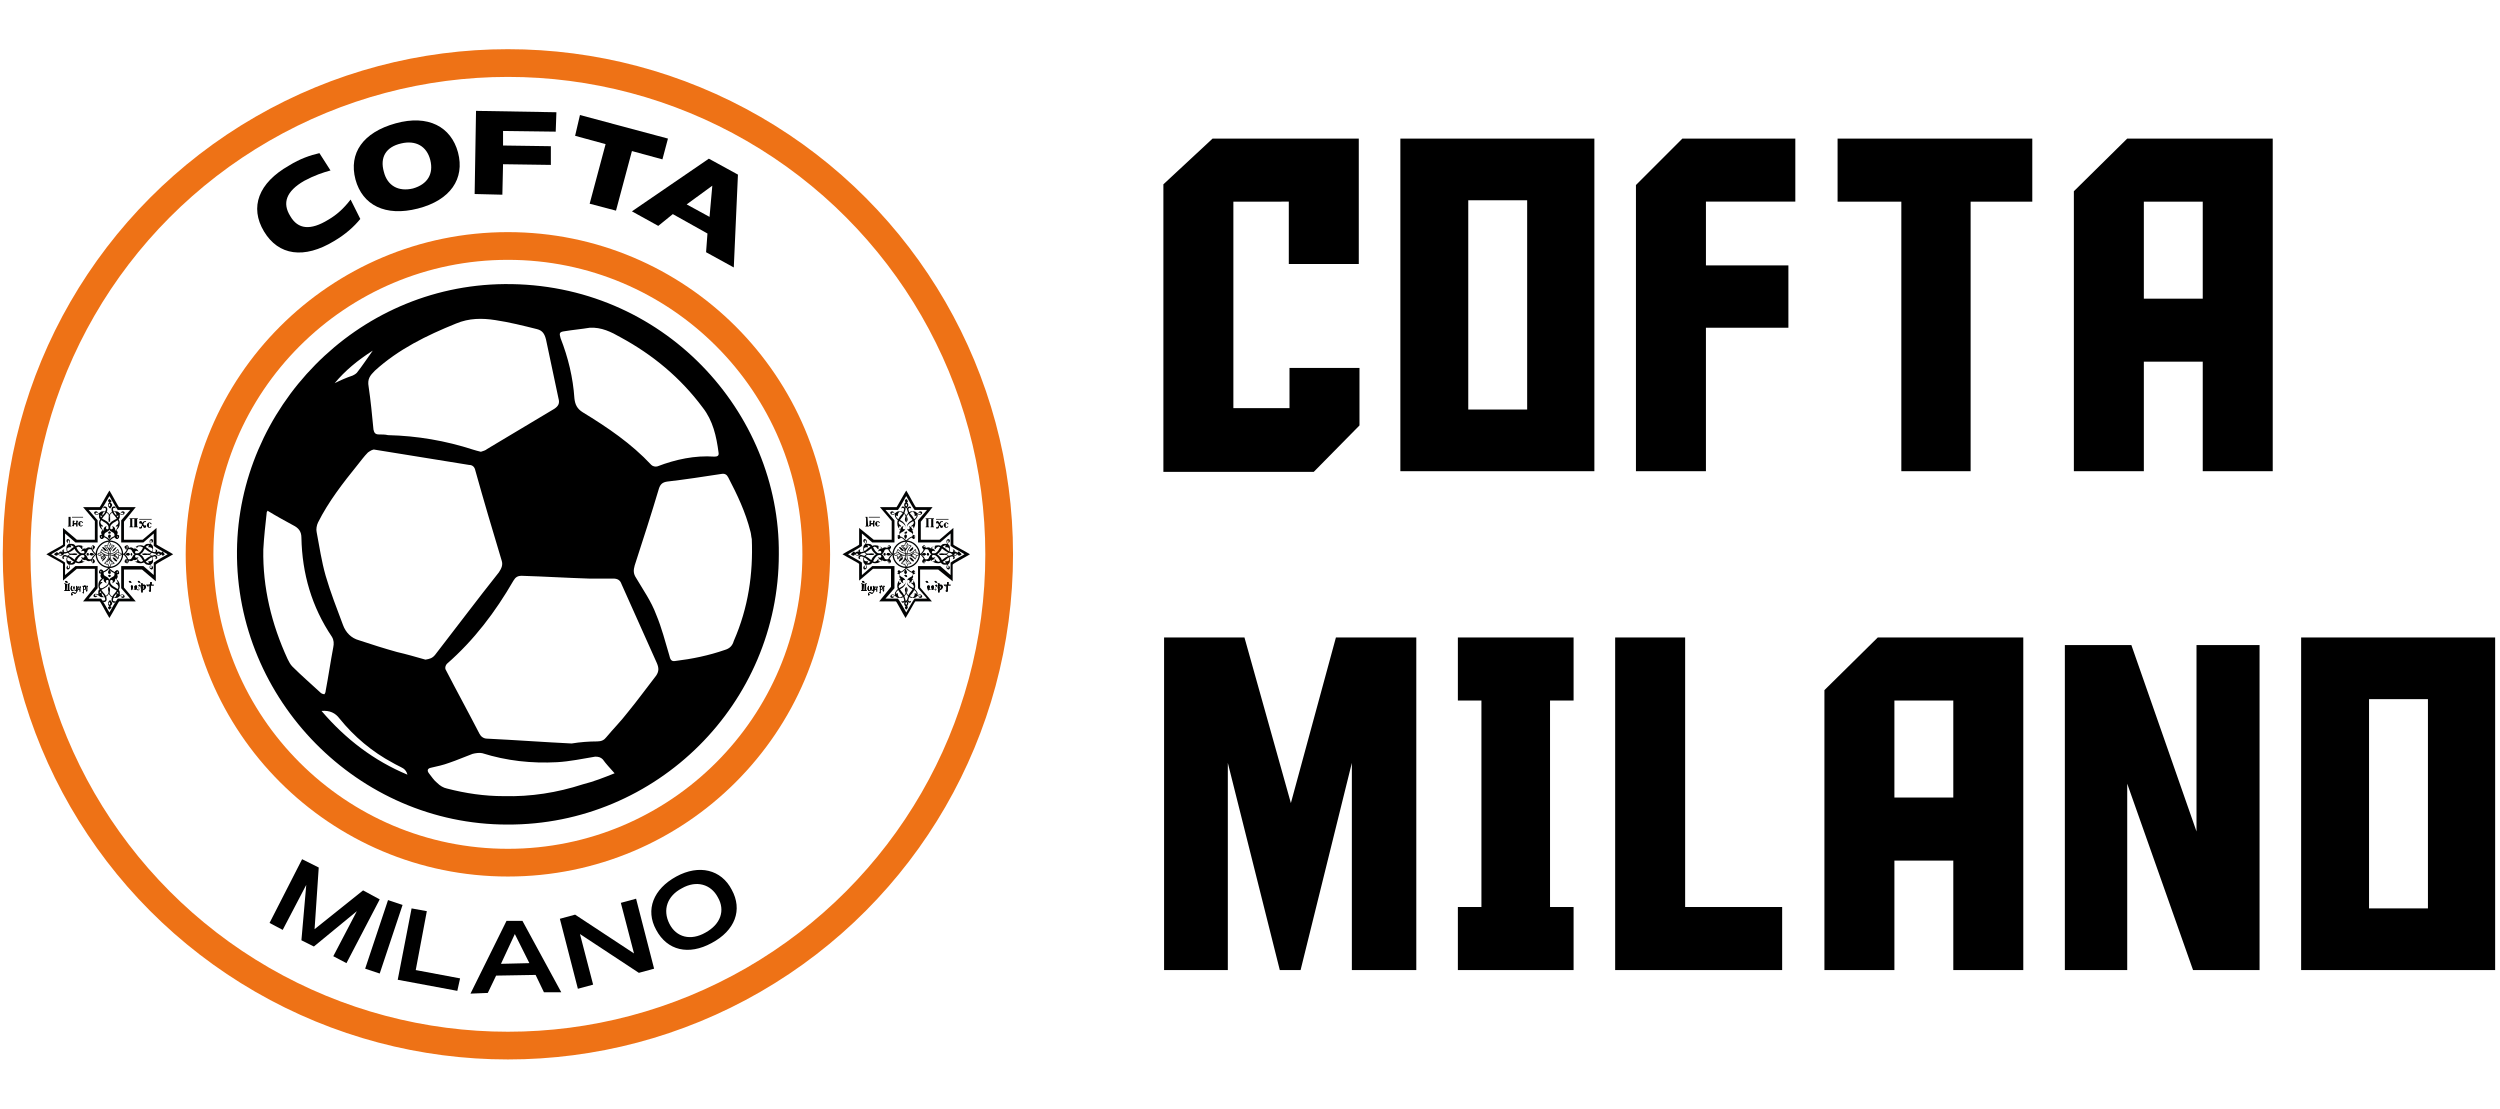
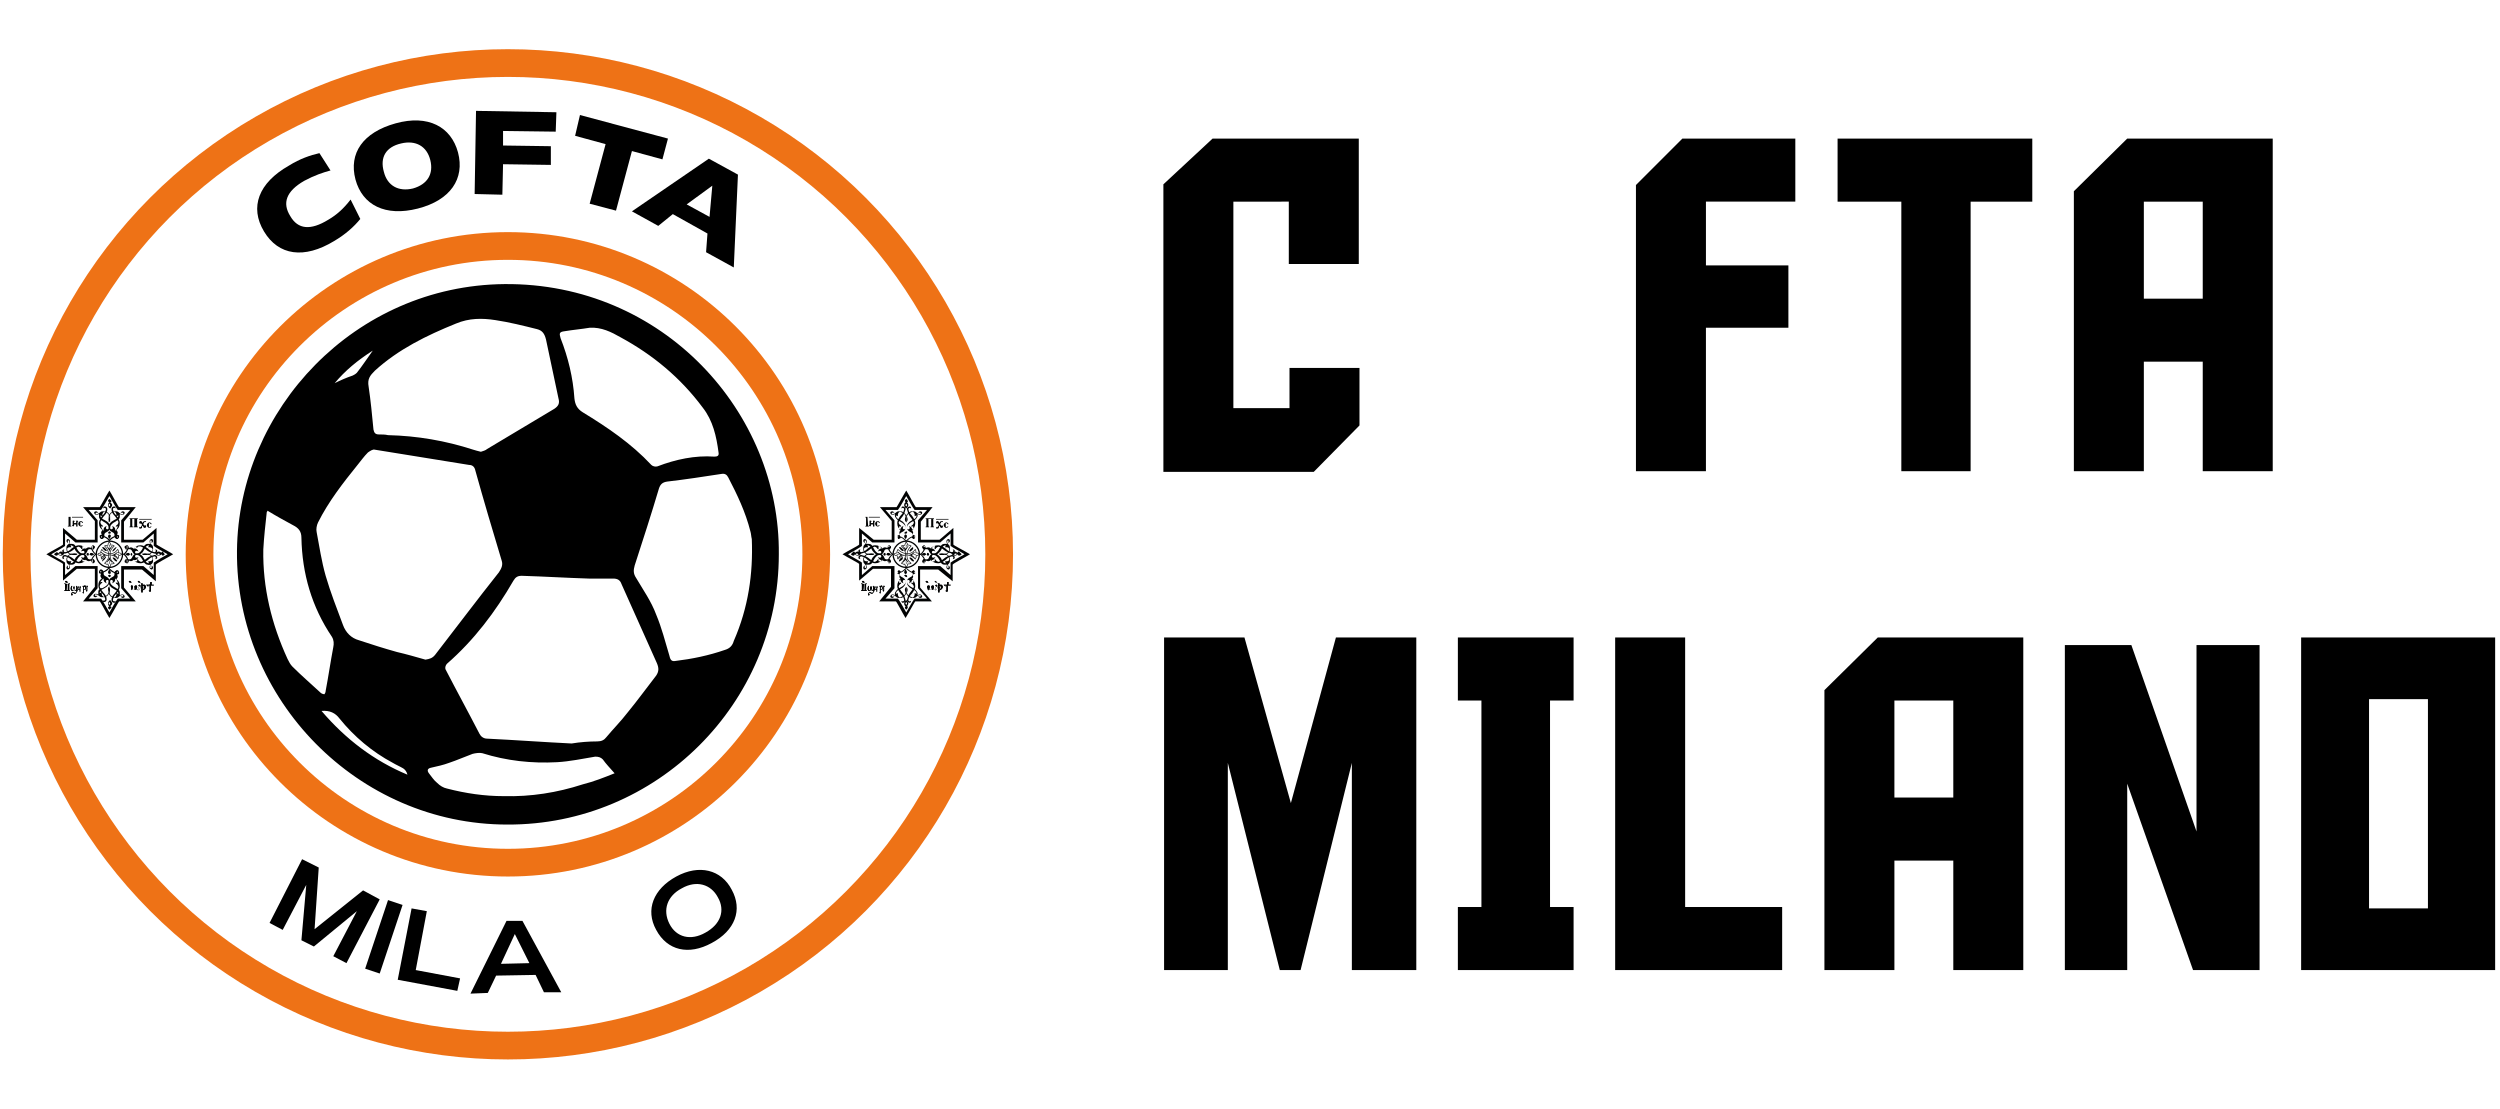
<svg xmlns="http://www.w3.org/2000/svg" version="1.1" id="Livello_1" x="0px" y="0px" viewBox="0 0 360.8 160" style="enable-background:new 0 0 360.8 160;" xml:space="preserve">
  <style type="text/css">
	.st0{fill:none;stroke:#EE7216;stroke-width:4;stroke-miterlimit:10;}
	.st1{fill:none;}
	.st2{fill:none;stroke:#010202;stroke-width:0.189;stroke-linecap:round;stroke-linejoin:round;stroke-miterlimit:3.955;}
	.st3{fill:none;stroke:#010202;stroke-width:9.070000e-02;stroke-linecap:round;stroke-linejoin:round;}
	.st4{fill:#010202;}
	.st5{fill-rule:evenodd;clip-rule:evenodd;fill:#010202;}
</style>
  <g>
    <circle class="st0" cx="73.3" cy="80" r="70.9" />
    <circle class="st0" cx="73.3" cy="80" r="44.5" />
    <g id="Croce_Diocesi_00000065066800036499824150000007345207414711738034_" transform="translate(-1.11,-1.108)">
      <g id="Gruppo_00000047039600738366319550000017319943552194903174_">
        <path class="st1" d="M138.3,79.9v-1.8l-1.5,1.3h-3.2v-3.2l1.3-1.5h-1.8c-0.3-0.4-0.8-1.3-1.2-2c-0.4,0.7-0.9,1.6-1.2,2h-1.8     l1.3,1.5v3.2H127l-1.5-1.3v1.8c-0.4,0.3-1.4,0.8-2,1.2c0.7,0.4,1.6,0.9,2,1.2v1.8l1.5-1.3h3.2V86l-1.3,1.5h1.8     c0.3,0.4,0.8,1.3,1.2,2c0.4-0.7,0.9-1.6,1.2-2h1.8l-1.3-1.5v-3.2h3.2l1.5,1.3v-1.8c0.4-0.3,1.4-0.8,2-1.2     C139.6,80.7,138.7,80.2,138.3,79.9z" />
        <g>
          <path id="path5243_00000080916921124370223990000015161645927283035574_" class="st2" d="M133.8,81.1c0,1-0.9,1.9-1.9,1.9      s-1.9-0.8-1.9-1.9c0-1,0.9-1.9,1.9-1.9S133.8,80.1,133.8,81.1z" />
          <path id="path2167_00000136398900732327010120000001309212565391402923_" class="st3" d="M131.8,81.2h0.3      c0.5,0.1,0.8,0.3,1.1,0.6c0.1-0.2,0.2-0.3,0.1-0.5c0.2,0,0.4-0.1,0.5-0.2c-0.2-0.2-0.3-0.2-0.5-0.2c0-0.2,0-0.4-0.1-0.5      c-0.3,0.4-0.6,0.6-1.1,0.6c0,0-0.3,0-0.3,0c-0.5-0.1-0.8-0.3-1.1-0.6c-0.1,0.2-0.2,0.3-0.1,0.5c-0.2,0-0.4,0.1-0.5,0.2      c0.2,0.2,0.3,0.2,0.5,0.2c0,0.2,0,0.4,0.1,0.5C131,81.5,131.3,81.3,131.8,81.2z M131.8,81v0.3c-0.1,0.5-0.3,0.8-0.6,1.1      c0.2,0.1,0.4,0.2,0.5,0.1c0,0.2,0.1,0.3,0.2,0.5c0.1-0.2,0.2-0.3,0.2-0.5c0.2,0,0.4,0,0.5-0.1c-0.4-0.3-0.6-0.6-0.6-1.1      c0,0,0-0.3,0-0.3c0.1-0.5,0.3-0.8,0.6-1.1c-0.2-0.1-0.4-0.2-0.5-0.1c0-0.2-0.1-0.3-0.2-0.5c-0.1,0.2-0.2,0.3-0.2,0.5      c-0.2,0-0.4,0-0.5,0.1C131.5,80.2,131.7,80.5,131.8,81z" />
        </g>
        <g>
          <path class="st4" d="M141.1,81.1c-0.8-0.5-2.4-1.3-2.4-1.4v-2.4l-2,1.7H134v-2.6l1.7-2.1h-2.4c-0.1,0-0.9-1.6-1.4-2.4      c-0.5,0.8-1.3,2.3-1.4,2.4h-2.4l1.7,2V79h-2.6l-2.1-1.7v2.4c0,0.1-1.6,0.9-2.4,1.4c0.8,0.5,2.4,1.3,2.4,1.4v2.4l2-1.7h2.6v2.6      l-1.7,2.1h2.4c0.1,0,0.9,1.6,1.4,2.4c0.5-0.8,1.3-2.3,1.4-2.4h2.4l-1.7-2v-2.6h2.6l2.1,1.7v-2.4      C138.7,82.4,140.3,81.6,141.1,81.1z M138.3,82.3v1.8l-1.5-1.3h-3.2V86l1.3,1.5h-1.8c-0.3,0.4-0.8,1.3-1.2,2      c-0.4-0.7-0.9-1.6-1.2-2h-1.8l1.3-1.5v-3.2H127l-1.5,1.3v-1.8c-0.4-0.3-1.4-0.8-2-1.2c0.7-0.4,1.6-0.9,2-1.2v-1.8l1.5,1.3h3.2      v-3.2l-1.3-1.5h1.8c0.3-0.4,0.8-1.3,1.2-2c0.4,0.7,0.9,1.6,1.2,2h1.8l-1.3,1.5v3.2h3.2l1.5-1.3v1.8c0.4,0.3,1.4,0.8,2,1.2      C139.6,81.5,138.7,82,138.3,82.3z" />
          <path id="path4214_00000114778589762677146230000015503574424103722929_" class="st4" d="M135.2,81.1c0-0.1-0.1-0.2-0.2-0.2      c-0.1,0-0.1,0-0.1,0.1c0,0,0,0.1-0.1,0.1c-0.1,0-0.1-0.1-0.1-0.1s0-0.1-0.2-0.1s-0.4,0.2-0.4,0.2s0.2,0.2,0.4,0.2      c0.1,0,0.1-0.1,0.2-0.1c0,0,0.1-0.1,0.1-0.1c0.1,0,0.1,0.1,0.1,0.1c0,0,0,0.1,0.1,0.1C135.2,81.3,135.2,81.2,135.2,81.1z" />
          <path id="path4136_00000086689340651256536640000013947437591446128300_" class="st4" d="M128.6,81.1c0-0.1,0.1-0.2,0.2-0.2      c0.1,0,0.1,0,0.1,0.1c0,0,0,0.1,0.1,0.1c0.1,0,0.1-0.1,0.1-0.1s0-0.1,0.2-0.1s0.4,0.2,0.4,0.2s-0.2,0.2-0.4,0.2      c-0.1,0-0.1-0.1-0.2-0.1c0,0-0.1-0.1-0.1-0.1c-0.1,0-0.1,0.1-0.1,0.1c0,0,0,0.1-0.1,0.1C128.7,81.3,128.6,81.2,128.6,81.1z" />
          <path id="path4270_00000094579081511470385400000008550934670008570798_" class="st4" d="M131.9,84.4c0.1,0,0.2-0.1,0.1-0.2      c0-0.1,0-0.1-0.1-0.1c0,0-0.1,0-0.1-0.1c0-0.1,0.1-0.1,0.1-0.1s0.1,0,0.1-0.2s-0.2-0.4-0.2-0.4s-0.2,0.2-0.2,0.4      c0,0.1,0.1,0.2,0.1,0.2c0,0,0.1,0.1,0.1,0.1c0,0.1-0.1,0.1-0.1,0.1c0,0-0.1,0-0.1,0.1C131.8,84.3,131.8,84.4,131.9,84.4z" />
          <path id="path4260_00000164488149102774063600000007726621756098710407_" class="st4" d="M131.9,77.8c0.1,0,0.2,0.1,0.1,0.2      c0,0.1,0,0.1-0.1,0.1c0,0-0.1,0-0.1,0.1c0,0.1,0.1,0.1,0.1,0.1s0.1,0,0.1,0.2s-0.2,0.4-0.2,0.4s-0.2-0.2-0.2-0.4      c0-0.1,0.1-0.2,0.1-0.2c0,0,0.1-0.1,0.1-0.1c0-0.1-0.1-0.1-0.1-0.1c0,0-0.1,0-0.1-0.1C131.8,77.9,131.8,77.8,131.9,77.8z" />
          <path id="path4216_00000154395418916703452500000002004237451143000475_" class="st4" d="M139.9,81.1c-0.1,0.1-0.2,0.2-0.4,0.2      c-0.1,0-0.1-0.1-0.2-0.2c0,0-0.1,0.2-0.4,0.2c-0.3,0-0.5-0.3-0.5-0.3s0.3-0.3,0.5-0.3s0.4,0.2,0.4,0.2c0-0.1,0.1-0.2,0.2-0.2      C139.7,80.9,139.8,81,139.9,81.1z M139.2,81.1c-0.1-0.2-0.3-0.1-0.4,0C138.9,81.2,139,81.3,139.2,81.1z" />
          <path id="path4145_00000078730407335495349120000000540800121518989187_" class="st4" d="M123.9,81.1c0.1,0.1,0.2,0.2,0.4,0.2      c0.1,0,0.1-0.1,0.2-0.2c0,0,0.1,0.2,0.4,0.2c0.3,0,0.5-0.3,0.5-0.3s-0.3-0.3-0.5-0.3s-0.4,0.2-0.4,0.2c0-0.1-0.1-0.2-0.2-0.2      C124.1,80.9,124,81,123.9,81.1z M124.6,81.1c0.1-0.2,0.3-0.1,0.4,0C124.9,81.2,124.8,81.3,124.6,81.1z" />
          <path id="path4272_00000092453170315498420160000006927360513484298167_" class="st4" d="M131.9,89.1c-0.1-0.1-0.2-0.2-0.2-0.3      c0-0.1,0.1-0.1,0.1-0.2c0,0-0.2-0.1-0.2-0.4c0-0.3,0.3-0.5,0.3-0.5s0.3,0.3,0.3,0.5s-0.2,0.4-0.2,0.4c0.1,0,0.2,0.1,0.1,0.2      C132.1,88.9,132,89,131.9,89.1z M131.9,88.4c0.2-0.2,0.1-0.3,0-0.4C131.8,88.1,131.7,88.2,131.9,88.4z" />
          <path id="path4262_00000080184805294439956380000004849436038788243866_" class="st4" d="M131.9,73.1c-0.1,0.1-0.2,0.2-0.2,0.3      c0,0.1,0.1,0.1,0.1,0.2c0,0-0.2,0.1-0.2,0.4c0,0.3,0.3,0.5,0.3,0.5s0.3-0.3,0.3-0.5s-0.2-0.4-0.2-0.4c0.1,0,0.2-0.1,0.1-0.2      C132.1,73.3,132,73.2,131.9,73.1z M131.9,73.8c0.2,0.2,0.1,0.3,0,0.4C131.8,74.1,131.7,74,131.9,73.8z" />
          <path id="path4266_00000086653576726294052430000006706107917783915679_" class="st4" d="M132.7,84.6c0.1,0.2,0,0.4-0.1,0.5      c-0.1,0.1-0.3,0.2-0.3,0.2s0.1-0.2,0.1-0.3c0-0.2-0.2-0.2-0.2-0.2s-0.2,0-0.2,0.2c0,0.3,0.1,0.4,0.3,0.6      c0.2,0.2,0.5,0.3,0.6,0.4c0.1,0.1,0.1,0.1,0.2,0.1c0.2,0.2,0.3,0.3,0.4,0.5c0.1,0.2,0,0.4,0,0.4s0.2-0.1,0.4-0.1      c0.2,0,0.3,0.2,0.3,0.3c0,0.1-0.1,0.2-0.3,0.2c-0.1,0-0.3-0.2-0.3-0.2h0.2c0,0,0,0,0.1,0c0,0,0.1,0,0.1-0.1c0,0,0-0.2-0.2-0.1      c-0.1,0-0.3,0.1-0.4,0.2c-0.2,0.2-0.3,0.2-0.6,0.2c-0.1,0-0.3,0-0.4-0.1c0,0-0.2-0.1-0.2-0.1c-0.1-0.1-0.3-0.4-0.3-0.4v-1      c0,0,0.2,0.2,0.2,0.4c0,0.2-0.1,0.4-0.1,0.4s0,0.2,0.1,0.3s0.1,0.2,0.4,0.3s0.3,0.2,0.4,0.1c0.3-0.2,0.2-0.6,0.2-0.6l0.3,0.1      c0,0,0-0.3-0.3-0.5c-0.2-0.1-0.4-0.2-0.7-0.4c-0.3-0.3-0.4-0.4-0.4-0.8c0-0.3,0.1-0.5,0.5-0.7c0.5-0.2,0.3-0.6,0.3-0.6      c-0.3-0.1-0.6-0.3-0.9-0.6c0,0,0-0.1,0-0.1c0,0,0.1,0,0.1,0c0.2,0.2,0.5,0.5,0.9,0.6c0.1,0,0.2,0,0.2,0.1c0.1,0,0.1,0,0.1-0.1      c0-0.1,0-0.1,0-0.1c0,0,0,0,0,0c0,0,0,0,0,0c0,0,0,0-0.1,0c0,0,0,0,0,0c0,0,0,0,0,0.1c0,0,0,0-0.1,0s-0.1,0-0.1,0c0,0,0,0-0.1,0      s0,0-0.1,0s0-0.1,0-0.1c0,0,0-0.1,0.1-0.1c0,0,0.1-0.1,0.1-0.1c0.1,0,0.1,0,0.1,0s0.1,0.1,0.1,0.1c0,0,0.1,0.1,0.1,0.2      c0,0,0,0.1,0,0.1c0,0,0,0.1-0.1,0.1c-0.1,0.1-0.2,0.1-0.2,0.1c0,0,0,0-0.1,0c0,0,0.1,0.2,0.1,0.3c0,0.2-0.2,0.4-0.2,0.4      c0.3,0.2,0.5,0.5,0.5,1c0,0.5-0.5,1.1-0.5,1.1c-0.2,0.2-0.4,0.4-0.5,0.9c0,0.1,0.1,0.2,0.2,0.2c0.1,0,0.2-0.1,0.2-0.1      c0,0,0,0.3-0.2,0.3c-0.1,0-0.4-0.1-0.4-0.4c0.1-0.4,0.2-0.7,0.4-1c0,0,0.5-0.6,0.6-0.9c0-0.1-0.1-0.3-0.2-0.4      c-0.1,0-0.1,0-0.2-0.2h0.2c0,0.1,0,0.1,0.1,0C133,84.8,132.9,84.7,132.7,84.6z" />
          <path id="path4268_00000102539911413021332290000010021756167700020868_" class="st4" d="M131.1,84.6c-0.1,0.2,0,0.4,0.1,0.5      c0.1,0.1,0.3,0.2,0.3,0.2s-0.1-0.2-0.1-0.3c0-0.2,0.2-0.2,0.2-0.2s0.2,0,0.2,0.2c0,0.3-0.1,0.4-0.3,0.6      c-0.2,0.2-0.5,0.3-0.6,0.4c-0.1,0.1-0.1,0.1-0.2,0.1c-0.2,0.2-0.3,0.3-0.4,0.5s0,0.4,0,0.4s-0.2-0.1-0.4-0.1      c-0.2,0-0.3,0.2-0.3,0.3c0,0.1,0.1,0.2,0.3,0.2c0.1,0,0.3-0.2,0.3-0.2h-0.2c0,0,0,0-0.1,0c0,0-0.1,0-0.1-0.1c0,0,0-0.2,0.2-0.1      c0.1,0,0.3,0.1,0.4,0.2c0.2,0.2,0.3,0.2,0.6,0.2c0.1,0,0.3,0,0.4-0.1c0,0,0.2-0.1,0.2-0.1c0.1-0.1,0.3-0.4,0.3-0.4v-1      c0,0-0.2,0.2-0.2,0.4c0,0.2,0.1,0.4,0.1,0.4s0,0.2-0.1,0.3s-0.1,0.2-0.4,0.3s-0.3,0.2-0.4,0.1c-0.3-0.2-0.2-0.6-0.2-0.6      l-0.3,0.1c0,0,0-0.3,0.3-0.5c0.2-0.1,0.4-0.2,0.7-0.4c0.3-0.3,0.4-0.4,0.4-0.8c0-0.3-0.1-0.5-0.5-0.7c-0.5-0.2-0.3-0.6-0.3-0.6      c0.3-0.1,0.6-0.3,0.9-0.6c0,0,0-0.1,0-0.1c0,0-0.1,0-0.1,0c-0.2,0.2-0.5,0.5-0.9,0.6c-0.1,0-0.2,0-0.2,0.1c-0.1,0-0.1,0-0.1-0.1      c0-0.1,0-0.1,0-0.1c0,0,0,0,0,0c0,0,0,0,0,0c0,0,0,0,0.1,0c0,0,0,0,0,0c0,0,0,0,0,0.1c0,0,0,0,0.1,0s0.1,0,0.1,0c0,0,0,0,0.1,0      s0,0,0.1,0s0-0.1,0-0.1c0,0,0-0.1-0.1-0.1c0,0-0.1-0.1-0.1-0.1c-0.1,0-0.1,0-0.1,0s-0.1,0.1-0.1,0.1c0,0-0.1,0.1-0.1,0.2      c0,0,0,0.1,0,0.1c0,0,0,0.1,0.1,0.1c0.1,0.1,0.2,0.1,0.2,0.1c0,0,0,0,0.1,0c0,0-0.1,0.2-0.1,0.3c0,0.2,0.2,0.4,0.2,0.4      c-0.3,0.2-0.5,0.5-0.5,1c0,0.5,0.5,1.1,0.5,1.1c0.2,0.2,0.4,0.4,0.5,0.9c0,0.1-0.1,0.2-0.2,0.2c-0.1,0-0.2-0.1-0.2-0.1      c0,0,0,0.3,0.2,0.3c0.1,0,0.4-0.1,0.4-0.4c-0.1-0.4-0.2-0.7-0.4-1c0,0-0.5-0.6-0.6-0.9c0-0.1,0.1-0.3,0.2-0.4      c0.1,0,0.1,0,0.2-0.2h-0.2c0,0.1,0,0.1-0.1,0C130.8,84.8,130.9,84.7,131.1,84.6z" />
          <path id="path4212_00000168800443378558078800000015821392082107518094_" class="st4" d="M135.4,81.9c0.2,0.1,0.4,0,0.5-0.1      c0.1-0.1,0.2-0.3,0.2-0.3s-0.2,0.1-0.3,0.1c-0.2,0-0.2-0.2-0.2-0.2c0,0,0-0.2,0.2-0.2c0.3,0,0.4,0.1,0.6,0.3      c0.2,0.2,0.3,0.5,0.4,0.6c0.1,0.1,0.1,0.2,0.1,0.2c0.1,0.2,0.3,0.3,0.5,0.3s0.4,0,0.4,0s-0.1,0.2-0.1,0.4c0,0.2,0.2,0.3,0.3,0.3      c0.1,0,0.2-0.1,0.2-0.3c0-0.1-0.2-0.3-0.2-0.3v0.2c0,0,0,0,0,0.1s0,0.1-0.1,0.1c0,0-0.1,0-0.1-0.2c0-0.2,0.1-0.3,0.2-0.4      c0.2-0.2,0.2-0.3,0.2-0.6c0-0.1,0-0.3-0.1-0.4c0,0-0.1-0.2-0.1-0.2c-0.1-0.1-0.4-0.3-0.4-0.3h-1c0,0,0.2,0.2,0.4,0.2      c0.2,0,0.4-0.1,0.4-0.1s0.2,0,0.3,0.1c0.2,0.1,0.2,0.2,0.3,0.3s0.1,0.3,0.1,0.4c-0.1,0.3-0.6,0.2-0.6,0.2l0.1,0.3      c0,0-0.3,0-0.5-0.3c-0.1-0.2-0.1-0.4-0.4-0.7c-0.3-0.3-0.4-0.4-0.8-0.4c-0.3,0-0.5,0.1-0.7,0.5c-0.1,0.5-0.6,0.3-0.6,0.3      c-0.1-0.3-0.4-0.6-0.6-0.8c0,0-0.1,0-0.1,0s0,0.1,0,0.1c0.2,0.2,0.5,0.5,0.6,0.9c0,0.1,0,0.2,0.1,0.2s0,0.1-0.1,0.1      c-0.1,0-0.1,0-0.1,0c0,0,0,0,0,0c0,0,0,0,0,0c0,0,0,0,0-0.1c0,0,0,0,0,0c0,0,0,0,0.1,0c0,0,0,0,0-0.1s0-0.1,0-0.1c0,0,0,0,0-0.1      s0,0,0-0.1c0,0-0.1,0-0.1,0c0,0-0.1,0-0.1,0.1s-0.1,0.1-0.1,0.1c0,0.1,0,0.1,0,0.2s0.1,0.1,0.1,0.1c0,0,0.1,0.1,0.1,0.1      c0,0,0.1,0,0.1,0s0.1,0,0.1-0.1c0.1-0.1,0.1-0.2,0.1-0.2c0,0,0,0,0-0.1c0,0,0.2,0.1,0.4,0.1c0.2,0,0.4-0.2,0.4-0.2      c0.2,0.3,0.5,0.5,1,0.5c0.5,0,1.1-0.5,1.1-0.5c0.2-0.2,0.4-0.4,0.9-0.5c0.1,0,0.2,0.1,0.2,0.2c0,0.1-0.1,0.2-0.1,0.2      c0,0,0.3,0,0.3-0.2c0-0.2-0.1-0.4-0.4-0.4c-0.4,0.1-0.7,0.2-1,0.4c0,0-0.6,0.5-0.9,0.6c-0.1,0-0.3-0.1-0.4-0.2      c0-0.1,0-0.1-0.2-0.2v0.2c0.1,0,0.1,0,0,0.1C135.7,82.2,135.5,82.1,135.4,81.9z" />
          <path id="path4210_00000033357610734654841130000009844800712318774151_" class="st4" d="M135.4,80.3c0.2-0.1,0.4,0,0.5,0.1      c0.1,0.1,0.2,0.3,0.2,0.3s-0.2-0.1-0.3-0.1c-0.2,0-0.2,0.2-0.2,0.2c0,0,0,0.2,0.2,0.2c0.3,0,0.4-0.1,0.6-0.3      c0.2-0.2,0.3-0.5,0.4-0.6c0.1-0.1,0.1-0.2,0.1-0.2c0.1-0.2,0.3-0.3,0.5-0.3s0.4,0,0.4,0s-0.1-0.2-0.1-0.4c0-0.2,0.2-0.3,0.3-0.3      c0.1,0,0.2,0.1,0.2,0.3c0,0.1-0.2,0.3-0.2,0.3v-0.2c0,0,0,0,0-0.1s0-0.1-0.1-0.1c0,0-0.1,0-0.1,0.2c0,0.2,0.1,0.3,0.2,0.4      c0.2,0.2,0.2,0.3,0.2,0.6c0,0.1,0,0.3-0.1,0.4c0,0-0.1,0.2-0.1,0.2c-0.1,0.1-0.4,0.3-0.4,0.3h-1c0,0,0.2-0.2,0.4-0.2      c0.2,0,0.4,0.1,0.4,0.1s0.2,0,0.3-0.1c0.2-0.1,0.2-0.2,0.3-0.3s0.1-0.3,0.1-0.4c-0.1-0.3-0.6-0.2-0.6-0.2l0.1-0.3      c0,0-0.3,0-0.5,0.3c-0.1,0.2-0.1,0.4-0.4,0.7c-0.3,0.3-0.4,0.4-0.8,0.4c-0.3,0-0.5-0.1-0.7-0.5c-0.1-0.5-0.6-0.3-0.6-0.3      c-0.1,0.3-0.4,0.6-0.6,0.8c0,0-0.1,0-0.1,0s0-0.1,0-0.1c0.2-0.2,0.5-0.5,0.6-0.9c0-0.1,0-0.2,0.1-0.2s0-0.1-0.1-0.1      c-0.1,0-0.1,0-0.1,0c0,0,0,0,0,0c0,0,0,0,0,0c0,0,0,0,0,0.1c0,0,0,0,0,0s0,0,0.1,0c0,0,0,0,0,0.1s0,0.1,0,0.1c0,0,0,0,0,0.1      s0,0,0,0.1c0,0-0.1,0-0.1,0c0,0-0.1,0-0.1-0.1s-0.1-0.1-0.1-0.1c0-0.1,0-0.1,0-0.2s0.1-0.1,0.1-0.1c0,0,0.1-0.1,0.1-0.1      c0,0,0.1,0,0.1,0c0,0,0.1,0,0.1,0.1c0.1,0.1,0.1,0.2,0.1,0.2c0,0,0,0,0,0.1c0,0,0.2-0.1,0.4-0.1c0.2,0,0.4,0.2,0.4,0.2      c0.2-0.3,0.5-0.5,1-0.5c0.5,0,1.1,0.5,1.1,0.5c0.2,0.2,0.4,0.4,0.9,0.5c0.1,0,0.2-0.1,0.2-0.2c0-0.1-0.1-0.2-0.1-0.2      c0,0,0.3,0,0.3,0.2c0,0.2-0.1,0.4-0.4,0.4c-0.4-0.1-0.7-0.2-1-0.4c0,0-0.6-0.5-0.9-0.6c-0.1,0-0.3,0.1-0.4,0.2      c0,0.1,0,0.1-0.2,0.2V80c0.1,0,0.1,0,0-0.1C135.7,80,135.5,80.1,135.4,80.3z" />
          <path id="path4134_00000002380080468359272320000005894589899458283144_" class="st4" d="M128.5,81.9c-0.2,0.1-0.4,0-0.5-0.1      c-0.1-0.1-0.2-0.3-0.2-0.3s0.2,0.1,0.3,0.1c0.2,0,0.2-0.2,0.2-0.2c0,0,0-0.2-0.2-0.2c-0.3,0-0.4,0.1-0.6,0.3      c-0.2,0.2-0.3,0.5-0.4,0.6c-0.1,0.1-0.1,0.2-0.1,0.2c-0.1,0.2-0.3,0.3-0.5,0.3s-0.4,0-0.4,0s0.1,0.2,0.1,0.4      c0,0.2-0.2,0.3-0.3,0.3c-0.1,0-0.2-0.1-0.2-0.3c0-0.1,0.2-0.3,0.2-0.3v0.2c0,0,0,0,0,0.1s0,0.1,0.1,0.1c0,0,0.1,0,0.1-0.2      c0-0.2-0.1-0.3-0.2-0.4c-0.2-0.2-0.2-0.3-0.2-0.6c0-0.1,0-0.3,0.1-0.4c0,0,0.1-0.2,0.1-0.2c0.1-0.1,0.4-0.3,0.4-0.3h1      c0,0-0.2,0.2-0.4,0.2c-0.2,0-0.4-0.1-0.4-0.1s-0.2,0-0.3,0.1s-0.2,0.2-0.3,0.3s-0.1,0.3-0.1,0.4c0.1,0.3,0.6,0.2,0.6,0.2      l-0.1,0.3c0,0,0.3,0,0.5-0.3c0.1-0.2,0.1-0.4,0.4-0.7c0.3-0.3,0.4-0.4,0.8-0.4c0.3,0,0.5,0.1,0.7,0.5c0.1,0.5,0.6,0.3,0.6,0.3      c0.1-0.3,0.4-0.6,0.6-0.8c0,0,0.1,0,0.1,0s0,0.1,0,0.1c-0.2,0.2-0.5,0.5-0.6,0.9c0,0.1,0,0.2-0.1,0.2s0,0.1,0.1,0.1      c0.1,0,0.1,0,0.1,0c0,0,0,0,0,0c0,0,0,0,0,0c0,0,0,0,0-0.1c0,0,0,0,0,0c0,0,0,0-0.1,0c0,0,0,0,0-0.1s0-0.1,0-0.1c0,0,0,0,0-0.1      s0,0,0-0.1s0.1,0,0.1,0c0,0,0.1,0,0.1,0.1s0.1,0.1,0.1,0.1c0,0.1,0,0.1,0,0.2s-0.1,0.1-0.1,0.1c0,0-0.1,0.1-0.1,0.1      c0,0-0.1,0-0.1,0c0,0-0.1,0-0.1-0.1c-0.1-0.1-0.1-0.2-0.1-0.2c0,0,0,0,0-0.1c0,0-0.2,0.1-0.4,0.1c-0.2,0-0.4-0.2-0.4-0.2      c-0.2,0.3-0.5,0.5-1,0.5c-0.5,0-1.1-0.5-1.1-0.5c-0.2-0.2-0.4-0.4-0.9-0.5c-0.1,0-0.2,0.1-0.2,0.2c0,0.1,0.1,0.2,0.1,0.2      c0,0-0.3,0-0.3-0.2c0-0.2,0.1-0.4,0.4-0.4c0.4,0.1,0.7,0.2,1,0.4c0,0,0.6,0.5,0.9,0.6c0.1,0,0.3-0.1,0.4-0.2      c0-0.1,0-0.1,0.2-0.2v0.2c0,0,0,0,0,0.1C128.2,82.2,128.4,82.1,128.5,81.9z" />
          <path id="path4174_00000116953261294391749490000000700239960174196883_" class="st4" d="M128.5,80.3c-0.2-0.1-0.4,0-0.5,0.1      c-0.1,0.1-0.2,0.3-0.2,0.3s0.2-0.1,0.3-0.1c0.2,0,0.2,0.2,0.2,0.2c0,0,0,0.2-0.2,0.2c-0.3,0-0.4-0.1-0.6-0.3      c-0.2-0.2-0.3-0.5-0.4-0.6c-0.1-0.1-0.1-0.2-0.1-0.2c-0.1-0.2-0.3-0.3-0.5-0.3s-0.4,0-0.4,0s0.1-0.2,0.1-0.4      c0-0.2-0.2-0.3-0.3-0.3c-0.1,0-0.2,0.1-0.2,0.3c0,0.1,0.2,0.3,0.2,0.3v-0.2c0,0,0,0,0-0.1s0-0.1,0.1-0.1c0,0,0.1,0,0.1,0.2      c0,0.2-0.1,0.3-0.2,0.4c-0.2,0.2-0.2,0.3-0.2,0.6c0,0.1,0,0.3,0.1,0.4c0,0,0.1,0.2,0.1,0.2c0.1,0.1,0.4,0.3,0.4,0.3h1      c0,0-0.2-0.2-0.4-0.2c-0.2,0-0.4,0.1-0.4,0.1s-0.2,0-0.3-0.1s-0.2-0.2-0.3-0.3s-0.1-0.3-0.1-0.4c0.1-0.3,0.6-0.2,0.6-0.2      l-0.1-0.3c0,0,0.3,0,0.5,0.3c0.1,0.2,0.1,0.4,0.4,0.7c0.3,0.3,0.4,0.4,0.8,0.4c0.3,0,0.5-0.1,0.7-0.5c0.1-0.5,0.6-0.3,0.6-0.3      c0.1,0.3,0.4,0.6,0.6,0.8c0,0,0.1,0,0.1,0s0-0.1,0-0.1c-0.2-0.2-0.5-0.5-0.6-0.9c0-0.1,0-0.2-0.1-0.2s0-0.1,0.1-0.1      c0.1,0,0.1,0,0.1,0c0,0,0,0,0,0c0,0,0,0,0,0c0,0,0,0,0,0.1c0,0,0,0,0,0s0,0-0.1,0c0,0,0,0,0,0.1s0,0.1,0,0.1c0,0,0,0,0,0.1      s0,0,0,0.1s0.1,0,0.1,0c0,0,0.1,0,0.1-0.1s0.1-0.1,0.1-0.1c0-0.1,0-0.1,0-0.2s-0.1-0.1-0.1-0.1c0,0-0.1-0.1-0.1-0.1      c0,0-0.1,0-0.1,0c0,0-0.1,0-0.1,0.1c-0.1,0.1-0.1,0.2-0.1,0.2c0,0,0,0,0,0.1c0,0-0.2-0.1-0.4-0.1c-0.2,0-0.4,0.2-0.4,0.2      c-0.2-0.3-0.5-0.5-1-0.5c-0.5,0-1.1,0.5-1.1,0.5c-0.2,0.2-0.4,0.4-0.9,0.5c-0.1,0-0.2-0.1-0.2-0.2c0-0.1,0.1-0.2,0.1-0.2      c0,0-0.3,0-0.3,0.2c0,0.2,0.1,0.4,0.4,0.4c0.4-0.1,0.7-0.2,1-0.4c0,0,0.6-0.5,0.9-0.6c0.1,0,0.3,0.1,0.4,0.2      c0,0.1,0,0.1,0.2,0.2V80c0,0,0,0,0-0.1C128.2,80,128.4,80.1,128.5,80.3z" />
          <path id="path4256_00000071531628878815440310000007479414230988735136_" class="st4" d="M132.7,77.7c0.1-0.2,0-0.4-0.1-0.5      c-0.1-0.1-0.3-0.2-0.3-0.2s0.1,0.2,0.1,0.3c0,0.2-0.2,0.2-0.2,0.2s-0.2,0-0.2-0.2c0-0.3,0.1-0.4,0.3-0.6      c0.2-0.2,0.5-0.3,0.6-0.4c0.1-0.1,0.1-0.1,0.2-0.1c0.2-0.2,0.3-0.3,0.4-0.5c0.1-0.2,0-0.4,0-0.4s0.2,0.1,0.4,0.1      c0.2,0,0.3-0.2,0.3-0.3c0-0.1-0.1-0.2-0.3-0.2c-0.1,0-0.3,0.2-0.3,0.2h0.2c0,0,0,0,0.1,0c0,0,0.1,0,0.1,0.1c0,0,0,0.2-0.2,0.1      c-0.1,0-0.3-0.1-0.4-0.2c-0.2-0.2-0.3-0.2-0.6-0.2c-0.1,0-0.3,0-0.4,0.1c0,0-0.2,0.1-0.2,0.1c-0.1,0.1-0.3,0.4-0.3,0.4v1      c0,0,0.2-0.2,0.2-0.4c0-0.2-0.1-0.4-0.1-0.4s0-0.2,0.1-0.3c0.1-0.2,0.1-0.2,0.4-0.3c0.2-0.1,0.3-0.2,0.4-0.1      c0.3,0.2,0.2,0.6,0.2,0.6l0.3-0.1c0,0,0,0.3-0.3,0.5c-0.2,0.1-0.4,0.2-0.7,0.4c-0.3,0.3-0.4,0.4-0.4,0.8c0,0.3,0.1,0.5,0.5,0.7      c0.5,0.2,0.3,0.6,0.3,0.6c-0.3,0.1-0.6,0.3-0.9,0.6c0,0,0,0.1,0,0.1c0,0,0.1,0,0.1,0c0.2-0.2,0.5-0.5,0.9-0.6      c0.1,0,0.2,0,0.2-0.1c0.1,0,0.1,0,0.1,0.1c0,0.1,0,0.1,0,0.1c0,0,0,0,0,0c0,0,0,0,0,0c0,0,0,0-0.1,0c0,0,0,0,0,0c0,0,0,0,0-0.1      c0,0,0,0-0.1,0s-0.1,0-0.1,0c0,0,0,0-0.1,0s0,0-0.1,0c0,0,0,0.1,0,0.1c0,0,0,0.1,0.1,0.1s0.1,0.1,0.1,0.1c0.1,0,0.1,0,0.1,0      c0.1,0,0.1-0.1,0.1-0.1c0,0,0.1-0.1,0.1-0.2c0,0,0-0.1,0-0.1c0,0,0-0.1-0.1-0.1c-0.1-0.1-0.2-0.1-0.2-0.1c0,0,0,0-0.1,0      c0,0,0.1-0.2,0.1-0.3c0-0.2-0.2-0.4-0.2-0.4c0.3-0.2,0.5-0.5,0.5-1c0-0.5-0.5-1.1-0.5-1.1c-0.2-0.2-0.4-0.4-0.5-0.9      c0-0.1,0.1-0.2,0.2-0.2c0.1,0,0.2,0.1,0.2,0.1c0,0,0-0.3-0.2-0.3c-0.1,0-0.4,0.1-0.4,0.4c0.1,0.4,0.2,0.7,0.4,1      c0,0,0.5,0.6,0.6,0.9c0,0.1-0.1,0.3-0.2,0.4c-0.1,0-0.1,0-0.2,0.2h0.2c0-0.1,0-0.1,0.1,0C133,77.4,132.9,77.6,132.7,77.7z" />
          <path id="path4258_00000179629767401202040270000004766469852344728450_" class="st4" d="M131.1,77.7c-0.1-0.2,0-0.4,0.1-0.5      c0.1-0.1,0.3-0.2,0.3-0.2s-0.1,0.2-0.1,0.3c0,0.2,0.2,0.2,0.2,0.2s0.2,0,0.2-0.2c0-0.3-0.1-0.4-0.3-0.6      c-0.2-0.2-0.5-0.3-0.6-0.4c-0.1-0.1-0.1-0.1-0.2-0.1c-0.2-0.2-0.3-0.3-0.4-0.5c-0.1-0.2,0-0.4,0-0.4s-0.2,0.1-0.4,0.1      c-0.2,0-0.3-0.2-0.3-0.3c0-0.1,0.1-0.2,0.3-0.2c0.1,0,0.3,0.2,0.3,0.2h-0.2c0,0,0,0-0.1,0c0,0-0.1,0-0.1,0.1c0,0,0,0.2,0.2,0.1      c0.1,0,0.3-0.1,0.4-0.2c0.2-0.2,0.3-0.2,0.6-0.2c0.1,0,0.3,0,0.4,0.1c0,0,0.2,0.1,0.2,0.1c0.1,0.1,0.3,0.4,0.3,0.4v1      c0,0-0.2-0.2-0.2-0.4c0-0.2,0.1-0.4,0.1-0.4s0-0.2-0.1-0.3c-0.1-0.2-0.1-0.2-0.4-0.3c-0.2-0.1-0.3-0.2-0.4-0.1      c-0.3,0.2-0.2,0.6-0.2,0.6l-0.3-0.1c0,0,0,0.3,0.3,0.5c0.2,0.1,0.4,0.2,0.7,0.4c0.3,0.3,0.4,0.4,0.4,0.8c0,0.3-0.1,0.5-0.5,0.7      c-0.5,0.2-0.3,0.6-0.3,0.6c0.3,0.1,0.6,0.3,0.9,0.6c0,0,0,0.1,0,0.1c0,0-0.1,0-0.1,0c-0.2-0.2-0.5-0.5-0.9-0.6      c-0.1,0-0.2,0-0.2-0.1c-0.1,0-0.1,0-0.1,0.1c0,0.1,0,0.1,0,0.1c0,0,0,0,0,0c0,0,0,0,0,0c0,0,0,0,0.1,0c0,0,0,0,0,0      c0,0,0,0,0-0.1c0,0,0,0,0.1,0s0.1,0,0.1,0c0,0,0,0,0.1,0s0,0,0.1,0c0,0,0,0.1,0,0.1c0,0,0,0.1-0.1,0.1s-0.1,0.1-0.1,0.1      c-0.1,0-0.1,0-0.1,0c-0.1,0-0.1-0.1-0.1-0.1c0,0-0.1-0.1-0.1-0.2c0,0,0-0.1,0-0.1c0,0,0-0.1,0.1-0.1c0.1-0.1,0.2-0.1,0.2-0.1      c0,0,0,0,0.1,0c0,0-0.1-0.2-0.1-0.3c0-0.2,0.2-0.4,0.2-0.4c-0.3-0.2-0.5-0.5-0.5-1c0-0.5,0.5-1.1,0.5-1.1      c0.2-0.2,0.4-0.4,0.5-0.9c0-0.1-0.1-0.2-0.2-0.2c-0.1,0-0.2,0.1-0.2,0.1c0,0,0-0.3,0.2-0.3c0.1,0,0.4,0.1,0.4,0.4      c-0.1,0.4-0.2,0.7-0.4,1c0,0-0.5,0.6-0.6,0.9c0,0.1,0.1,0.3,0.2,0.4c0.1,0,0.1,0,0.2,0.2h-0.2c0-0.1,0-0.1-0.1,0      C130.8,77.4,130.9,77.6,131.1,77.7z" />
          <path id="path4150_00000093859343360760746560000005731483650359415484_" class="st4" d="M130.9,81.9c0.1-0.2,0.3-0.3,0.4-0.4      c0.1-0.1,0.1,0,0.1,0.2s-0.3,0.3-0.4,0.4C130.8,82.2,130.8,82.1,130.9,81.9" />
          <path id="path4123_00000172411913922316825590000018331448757155710366_" class="st4" d="M130.5,81.1c0.1,0.1,0.4,0,0.6,0.1      c-0.2,0.2-0.4,0.3-0.4,0.4c0,0.1,0.1,0,0.2-0.1c0.2-0.1,0.4-0.3,0.7-0.3c-0.3,0-0.5-0.2-0.7-0.3c-0.1-0.1-0.1-0.2-0.2-0.1      c0,0.1,0.1,0.2,0.4,0.4C130.9,81.1,130.5,81,130.5,81.1z" />
          <path id="path4130_00000067949668394038341400000001304722218847195062_" class="st4" d="M133.3,81.1c-0.1,0.1-0.4,0-0.6,0.1      c0.2,0.2,0.4,0.3,0.4,0.4c0,0.1-0.1,0-0.2-0.1c-0.2-0.1-0.4-0.3-0.7-0.3c0.3,0,0.5-0.2,0.7-0.3c0.1-0.1,0.1-0.2,0.2-0.1      c0,0.1-0.1,0.2-0.4,0.4C132.9,81.1,133.3,81,133.3,81.1z" />
          <path id="path4138_00000090264983411432869650000011912347529353951888_" class="st4" d="M131.9,79.7c-0.1,0.1,0,0.4-0.1,0.6      c-0.2-0.2-0.3-0.4-0.4-0.4c-0.1,0,0,0.1,0.1,0.2c0.1,0.2,0.3,0.4,0.3,0.7c0-0.3,0.2-0.5,0.3-0.7c0.1-0.1,0.1-0.1,0.1-0.2      c-0.1,0-0.2,0.2-0.4,0.4C131.9,80.1,132,79.7,131.9,79.7z" />
          <path id="path4140_00000128453878058050467800000001433048988333180814_" class="st4" d="M131.9,82.5c-0.1-0.1,0-0.4-0.1-0.6      c-0.2,0.2-0.3,0.4-0.4,0.4c-0.1,0,0-0.1,0.1-0.2c0.1-0.2,0.3-0.4,0.3-0.7c0,0.3,0.2,0.5,0.3,0.7c0.1,0.1,0.1,0.1,0.1,0.2      c-0.1,0-0.2-0.2-0.4-0.4C131.9,82.1,132,82.5,131.9,82.5z" />
          <path id="path4144_00000107578554958396170680000006658898392164537235_" class="st4" d="M131.3,80.6c-0.2-0.1-0.3-0.3-0.4-0.4      c-0.1-0.1,0-0.2,0.2-0.1c0.2,0.1,0.3,0.3,0.4,0.4S131.4,80.7,131.3,80.6" />
          <path id="path4146_00000079478249067427656680000017034776062763004056_" class="st4" d="M132.8,82.1c-0.2-0.1-0.3-0.3-0.4-0.4      c-0.1-0.1,0-0.2,0.2-0.1c0.2,0.1,0.3,0.3,0.4,0.4S132.9,82.2,132.8,82.1" />
          <path id="path4148_00000078026233148009115150000013325224341323548841_" class="st4" d="M132.4,80.5c0.1-0.2,0.3-0.3,0.4-0.4      c0.1-0.1,0.1,0,0.1,0.2c-0.1,0.2-0.3,0.3-0.4,0.4C132.3,80.7,132.3,80.6,132.4,80.5" />
        </g>
        <g id="Lettere_00000152944485733796949210000001047148519897654155_">
          <path id="path24889_00000000216962630435175030000012304386521430684592_" class="st5" d="M126.3,75.7h-0.3v0.1h0.1V77h-0.1v0.1      h0.5V77h-0.1L126.3,75.7z" />
          <path id="path3186_00000109740226425665474620000014741053637516858255_" class="st5" d="M126.6,76.3c0-0.1,0.3-0.1,0.3,0.1      h-0.1v0.2h0.3v-0.3c0-0.1,0.3-0.1,0.3,0.1h-0.1v0.7h-0.2v-0.3h-0.2h-0.1V77c0,0.1-0.3,0.1-0.3-0.1h0.1V76.3z" />
          <path id="path24887_00000039839830017095525710000014474988761842354342_" class="st5" d="M127.7,76.9c0,0.1,0.1,0.1,0.1,0.1      c0.1,0,0.1,0,0.1-0.1c0.1,0,0.1,0,0.2,0c-0.1,0.1-0.2,0.2-0.3,0.2c-0.2,0-0.4-0.2-0.4-0.4v0c0-0.2,0.2-0.4,0.4-0.4      c0.1,0,0.2,0.1,0.3,0.2c0,0.1-0.1,0.1-0.2,0c0-0.1-0.1-0.1-0.1-0.1c-0.1,0-0.1,0-0.1,0.1V76.9z" />
          <rect id="rect5544_00000167376763198208709000000006944295393490285477_" x="126.5" y="75.7" class="st4" width="1.6" height="0.1" />
          <path id="path6238_00000067214318363199439700000005968582463819427519_" class="st5" d="M135.3,76h0.2v1.1h-0.1v0.1h0.5v-0.1      h-0.1V76h0.1v-0.1h-0.6h-0.6V76h0.1v1.1h-0.1v0.1h0.5v-0.1h-0.1V76L135.3,76L135.3,76z" />
          <path id="path5556_00000043418617580532858650000006357944941235769746_" class="st5" d="M137.6,77.1c0,0.1,0.1,0.1,0.1,0.1      c0.1,0,0.1,0,0.1-0.1c0.1,0,0.1,0,0.2,0c-0.1,0.1-0.2,0.2-0.3,0.2c-0.2,0-0.4-0.2-0.4-0.4v0c0-0.2,0.2-0.4,0.4-0.4      c0.1,0,0.2,0.1,0.3,0.2c0,0.1-0.1,0.1-0.2,0c0-0.1-0.1-0.1-0.1-0.1c-0.1,0-0.1,0-0.1,0.1V77.1z" />
          <path id="path6126_00000058591130074011602210000015174585945595442602_" class="st5" d="M136.7,77c0.1,0.1,0.1,0.3,0.3,0.3      c0.1,0,0.2-0.1,0.2-0.2c0-0.1-0.1-0.1-0.1-0.2c-0.1,0-0.1,0-0.1,0.1c0,0.1-0.1,0-0.1-0.1c-0.1-0.1-0.1-0.1-0.1-0.2      c0,0,0.2-0.3,0.2-0.3c0.1,0,0.1,0.1,0.1,0.1c0-0.1,0.1-0.1,0.1-0.1c0-0.1-0.1-0.1-0.1-0.1c-0.1,0-0.2,0-0.3,0.1      c-0.1,0.1-0.1,0.2-0.1,0.2c-0.1-0.1-0.1-0.3-0.3-0.3c-0.1,0-0.2,0.1-0.2,0.2c0,0.1,0.1,0.1,0.1,0.2c0.1,0,0.1,0,0.1-0.1      c0-0.1,0.1,0,0.1,0.1c0.1,0.1,0.1,0.1,0.1,0.2c0,0-0.2,0.3-0.2,0.3c-0.1,0-0.1-0.1-0.1-0.1c0,0.1-0.1,0.1-0.1,0.2      c0,0.1,0.1,0.1,0.1,0.1c0.1,0,0.2,0,0.3-0.1C136.6,77.1,136.6,77,136.7,77" />
          <rect id="rect5561_00000183956833300173089540000013486358963637176472_" x="136.2" y="76" class="st4" width="1.8" height="0.1" />
          <path id="path8133_00000178906451078859553710000009520294607455824057_" class="st5" d="M136.4,85.3h0.3v0.6h0.1V86h-0.1v0.6      h-0.2V86h-0.1v-0.1h0.1v-0.5L136.4,85.3L136.4,85.3z" />
          <path id="path9106_00000005227266063164005570000011163271325336071592_" class="st5" d="M136.7,85.5c0.1,0,0.2,0,0.3,0      c0.7,0.5-0.9,1.5-0.9,0.1c0.1-0.2,0.3-0.1,0.3,0.1c0,0.1-0.1,0.1-0.1,0.1c0,0-0.1-0.1-0.1-0.1s-0.1-0.1-0.1,0.1      c0,0.5,0.5,0.7,0.8,0.2c0.1-0.2-0.1-0.4-0.2-0.3C136.6,85.7,136.6,85.5,136.7,85.5z" />
          <path id="path18940_00000080168886576681426010000007324673166517183617_" class="st5" d="M135.2,86.2c0-0.1,0.1-0.2,0.1-0.4      c0-0.2-0.1-0.2-0.2-0.2s-0.2,0.1-0.2,0.2c0,0.1,0.1,0.2,0.1,0.4H135.2z" />
          <path id="path18952_00000109732697874178910910000007002447518378508688_" class="st5" d="M135.8,86.2c0-0.1,0.1-0.2,0.1-0.4      c0-0.2-0.1-0.2-0.2-0.2s-0.2,0.1-0.2,0.2c0,0.1,0.1,0.2,0.1,0.4H135.8z" />
          <path id="path18956_00000145739731997705670080000005787813463348711604_" class="st5" d="M135.7,86L135.7,86      c-0.1,0.2-0.2,0.2-0.3,0.2s-0.2,0-0.2-0.2l0,0l0,0.1c-0.1,0.1-0.1,0.1-0.2,0.2c0,0,0,0,0,0c0,0,0,0,0,0c0,0,0,0,0.1,0      c0.1,0,0.1-0.1,0.2-0.2c0.1,0.1,0.2,0.1,0.3,0.1s0.2-0.1,0.3-0.1c0.1,0.1,0.1,0.1,0.2,0.2c0,0,0.1,0,0.1,0s0-0.1,0-0.1      C135.8,86.2,135.8,86.1,135.7,86L135.7,86z" />
          <path id="path848_00000100371695461643239560000001766135665807067048_" class="st4" d="M137.8,85.1c0.1,0,0.1,0,0.2,0      c0,0.1,0,0.2,0,0.2c0,0.1,0,0.1,0,0.2c0.1,0,0.1,0,0.2,0h0.1c0,0,0,0.1,0,0.1c-0.1,0-0.2,0-0.4,0c0,0.3,0,0.6,0,0.8      c0,0.1-0.1,0.1-0.2,0.1c-0.1,0-0.1-0.1-0.1-0.1c0,0,0-0.1,0-0.1c0,0,0.1,0,0.1,0.1c0-0.3,0-0.5,0-0.8l-0.2,0l0.1,0.2l-0.3-0.3      c0.2,0,0.3,0,0.5,0C137.8,85.3,137.8,85.2,137.8,85.1z" />
          <path id="path5587_00000087377783459209975010000016242106259775905973_" class="st4" d="M135.1,85.2c-0.2,0-0.4,0-0.4-0.2      C134.8,84.9,135,84.9,135.1,85.2z" />
-           <path id="path5590_00000179629481033220053690000017971077841283481222_" class="st4" d="M136.4,85.2c-0.2,0-0.4,0-0.4-0.2      C136,84.9,136.2,84.9,136.4,85.2z" />
          <path id="path5633_00000047761293625425160360000007870310982670495641_" class="st5" d="M125.8,85.4h0.1v0.9h-0.1v0.1h0.4v-0.1      h-0.1v-0.9h0.1v-0.1L125.8,85.4l-0.4-0.1v0.1h0.1v0.9h-0.1v0.1h0.4v-0.1h-0.1L125.8,85.4L125.8,85.4z" />
          <path id="path24954_00000020390662888969403240000017472904548196464514_" class="st5" d="M126.8,86.3c0.2,0.3,0.6-0.1,0.4-0.6      c0-0.1-0.2,0-0.1,0.1C127.2,86.1,127,86.5,126.8,86.3c0.1-0.1,0-0.1,0.1-0.1c0.1-0.2,0.1-0.4-0.1-0.5c-0.2,0.2-0.1,0.3-0.1,0.5      C126.7,86.3,126.7,86.3,126.8,86.3c-0.2,0.2-0.4-0.2-0.3-0.5c0.1-0.1-0.1-0.2-0.1-0.1C126.1,86.3,126.6,86.6,126.8,86.3z" />
          <path id="path24961_00000040560529773429237210000008827443062486773657_" class="st5" d="M127.2,86.1c0.1,0.4-0.1,0.9-0.5,0.6      c-0.1-0.1-0.2,0-0.2,0.1c0.1,0,0.1,0,0.1,0.1c0,0.2-0.3,0.2-0.2-0.1c0.1-0.2,0.2-0.3,0.4-0.2c0.1,0.1,0.2,0.1,0.3,0      c0-0.1,0.1-0.1,0-0.3L127.2,86.1z" />
          <path id="path5606_00000029746759504738310060000008838525734968412326_" class="st4" d="M125.9,85.2c-0.2,0-0.4,0-0.4-0.2      C125.6,84.9,125.8,84.9,125.9,85.2z" />
          <path id="path5642_00000147210854257074553330000013380095772716287146_" class="st5" d="M127.3,85.8c0-0.1,0.2-0.1,0.2,0.1      h-0.1v0.2h0.2v-0.3c0-0.1,0.2-0.1,0.2,0.1h-0.1v0.6h-0.1v-0.3h-0.2h-0.1v0.2c0,0.1-0.2,0.1-0.2-0.1h0.1L127.3,85.8L127.3,85.8z" />
          <path id="path24940_00000133527358589015555970000013358262063267306430_" class="st5" d="M128.3,85.6c0,0-0.1,0-0.1,0.1      c-0.1,0-0.1-0.1-0.2,0l0.1,0.1v0.8H128c0,0.1,0.2,0.2,0.2,0.1v-0.5c0.1,0.1,0.2,0.1,0.3-0.1c0-0.2,0-0.3-0.1-0.5      C128.4,85.7,128.3,85.6,128.3,85.6z M128.3,85.8c0.1,0,0.1,0.1,0.1,0.2s0,0.2-0.1,0.2s-0.1-0.1-0.1-0.2S128.2,85.8,128.3,85.8z" />
          <path id="path24891_00000052785532606443063750000007043365977705669821_" class="st5" d="M128.6,85.7c0-0.1,0.2-0.1,0.2,0.1      h-0.1v0.6c0,0.1-0.2,0.1-0.2-0.1h0.1V85.7z" />
          <path id="path7696_00000033333690873870986100000018328210304245575819_" class="st5" d="M125.8,85.4h0.1v0.9h-0.1v0.1h0.4v-0.1      h-0.1v-0.9h0.1v-0.1L125.8,85.4l-0.4-0.1v0.1h0.1v0.9h-0.1v0.1h0.4v-0.1h-0.1L125.8,85.4L125.8,85.4z" />
          <path id="path7700_00000068640923897937020250000006153033947712284051_" class="st5" d="M126.8,86.3c0.2,0.3,0.6-0.1,0.4-0.6      c0-0.1-0.2,0-0.1,0.1C127.2,86.1,127,86.5,126.8,86.3c0.1-0.1,0-0.1,0.1-0.1c0.1-0.2,0.1-0.4-0.1-0.5c-0.2,0.2-0.1,0.3-0.1,0.5      C126.7,86.3,126.7,86.3,126.8,86.3c-0.2,0.2-0.4-0.2-0.3-0.5c0.1-0.1-0.1-0.2-0.1-0.1C126.1,86.3,126.6,86.6,126.8,86.3z" />
          <path id="path7702_00000055703544474034887410000010663122374790300330_" class="st5" d="M127.2,86.1c0.1,0.4-0.1,0.9-0.5,0.6      c-0.1-0.1-0.2,0-0.2,0.1c0.1,0,0.1,0,0.1,0.1c0,0.2-0.3,0.2-0.2-0.1c0.1-0.2,0.2-0.3,0.4-0.2c0.1,0.1,0.2,0.1,0.3,0      c0-0.1,0.1-0.1,0-0.3L127.2,86.1z" />
          <path id="path7704_00000127042647699975288620000007615395790293079471_" class="st4" d="M125.9,85.2c-0.2,0-0.4,0-0.4-0.2      C125.6,84.9,125.8,84.9,125.9,85.2z" />
          <path id="path7706_00000091703671660641716770000003769868460495739015_" class="st5" d="M127.3,85.8c0-0.1,0.2-0.1,0.2,0.1      h-0.1v0.2h0.2v-0.3c0-0.1,0.2-0.1,0.2,0.1h-0.1v0.6h-0.1v-0.3h-0.2h-0.1v0.2c0,0.1-0.2,0.1-0.2-0.1h0.1L127.3,85.8L127.3,85.8z" />
          <path id="path7708_00000070079244997160416150000012659266940619664542_" class="st5" d="M128.3,85.6c0,0-0.1,0-0.1,0.1      c-0.1,0-0.1-0.1-0.2,0l0.1,0.1v0.8H128c0,0.1,0.2,0.2,0.2,0.1v-0.5c0.1,0.1,0.2,0.1,0.3-0.1c0-0.2,0-0.3-0.1-0.5      C128.4,85.7,128.3,85.6,128.3,85.6z M128.3,85.8c0.1,0,0.1,0.1,0.1,0.2s0,0.2-0.1,0.2s-0.1-0.1-0.1-0.2S128.2,85.8,128.3,85.8z" />
          <path id="path7710_00000021808831965376067790000004300921938364871065_" class="st5" d="M128.6,85.7c0-0.1,0.2-0.1,0.2,0.1      h-0.1v0.6c0,0.1-0.2,0.1-0.2-0.1h0.1V85.7z" />
          <path id="path7716_00000121272577389815843590000017910914339709875351_" class="st5" d="M136.4,85.3h0.3v0.6h0.1V86h-0.1v0.6      h-0.2V86h-0.1v-0.1h0.1v-0.5L136.4,85.3L136.4,85.3z" />
          <path id="path7718_00000086693443354562142270000001217002824506215870_" class="st5" d="M136.7,85.5c0.1,0,0.2,0,0.3,0      c0.7,0.5-0.9,1.5-0.9,0.1c0.1-0.2,0.3-0.1,0.3,0.1c0,0.1-0.1,0.1-0.1,0.1c0,0-0.1-0.1-0.1-0.1s-0.1-0.1-0.1,0.1      c0,0.5,0.5,0.7,0.8,0.2c0.1-0.2-0.1-0.4-0.2-0.3C136.6,85.7,136.6,85.5,136.7,85.5z" />
          <path id="path7722_00000001622684065237507240000015382633930602868147_" class="st5" d="M135.2,86.2c0-0.1,0.1-0.2,0.1-0.4      c0-0.2-0.1-0.2-0.2-0.2s-0.2,0.1-0.2,0.2c0,0.1,0.1,0.2,0.1,0.4H135.2z" />
          <path id="path7724_00000018929159367200071920000017770102104260629376_" class="st5" d="M135.8,86.2c0-0.1,0.1-0.2,0.1-0.4      c0-0.2-0.1-0.2-0.2-0.2s-0.2,0.1-0.2,0.2c0,0.1,0.1,0.2,0.1,0.4H135.8z" />
-           <path id="path7726_00000040575320734330380370000006765795428654263473_" class="st5" d="M135.7,86L135.7,86      c-0.1,0.2-0.2,0.2-0.3,0.2s-0.2,0-0.2-0.2l0,0l0,0.1c-0.1,0.1-0.1,0.1-0.2,0.2c0,0,0,0,0,0c0,0,0,0,0,0c0,0,0,0,0.1,0      c0.1,0,0.1-0.1,0.2-0.2c0.1,0.1,0.2,0.1,0.3,0.1s0.2-0.1,0.3-0.1c0.1,0.1,0.1,0.1,0.2,0.2c0,0,0.1,0,0.1,0s0-0.1,0-0.1      C135.8,86.2,135.8,86.1,135.7,86L135.7,86z" />
          <path id="path7728_00000098918765749822141530000001964770121426233492_" class="st4" d="M137.8,85.1c0.1,0,0.1,0,0.2,0      c0,0.1,0,0.2,0,0.2c0,0.1,0,0.1,0,0.2c0.1,0,0.1,0,0.2,0h0.1c0,0,0,0.1,0,0.1c-0.1,0-0.2,0-0.4,0c0,0.3,0,0.6,0,0.8      c0,0.1-0.1,0.1-0.2,0.1c-0.1,0-0.1-0.1-0.1-0.1c0,0,0-0.1,0-0.1c0,0,0.1,0,0.1,0.1c0-0.3,0-0.5,0-0.8l-0.2,0l0.1,0.2l-0.3-0.3      c0.2,0,0.3,0,0.5,0C137.8,85.3,137.8,85.2,137.8,85.1z" />
          <path id="path7730_00000095309205596526833770000009501804528471268230_" class="st4" d="M135.1,85.2c-0.2,0-0.4,0-0.4-0.2      C134.8,84.9,135,84.9,135.1,85.2z" />
          <path id="path7732_00000003089059050014778940000000740447399081556873_" class="st4" d="M136.4,85.2c-0.2,0-0.4,0-0.4-0.2      C136,84.9,136.2,84.9,136.4,85.2z" />
        </g>
      </g>
    </g>
    <g id="Croce_Diocesi" transform="translate(-1.11,-1.108)">
      <g id="Gruppo">
        <path class="st1" d="M23.3,79.9v-1.8l-1.5,1.3h-3.2v-3.2l1.3-1.5h-1.8c-0.3-0.4-0.8-1.3-1.2-2c-0.4,0.7-0.9,1.6-1.2,2h-1.8     l1.3,1.5v3.2H12l-1.5-1.3v1.8c-0.4,0.3-1.4,0.8-2,1.2c0.7,0.4,1.6,0.9,2,1.2v1.8l1.5-1.3h3.2V86l-1.3,1.5h1.8     c0.3,0.4,0.8,1.3,1.2,2c0.4-0.7,0.9-1.6,1.2-2h1.8L18.6,86v-3.2h3.2l1.5,1.3v-1.8c0.4-0.3,1.3-0.8,2-1.2     C24.6,80.7,23.7,80.2,23.3,79.9z" />
        <g>
          <path id="path5243_00000051346232912869295460000005997668942468790412_" class="st2" d="M18.8,81.1c0,1-0.9,1.9-1.9,1.9      S15,82.2,15,81.1c0-1,0.9-1.9,1.9-1.9C18,79.2,18.8,80.1,18.8,81.1z" />
          <path id="path2167_00000113311313166239083570000006059479143120320160_" class="st3" d="M16.8,81.2h0.3c0.5,0.1,0.8,0.3,1,0.6      c0.1-0.2,0.2-0.3,0.1-0.5c0.2,0,0.3-0.1,0.5-0.2c-0.2-0.2-0.3-0.2-0.5-0.2c0-0.2,0-0.4-0.1-0.5c-0.3,0.4-0.6,0.6-1,0.6      c0,0-0.3,0-0.3,0c-0.5-0.1-0.8-0.3-1-0.6c-0.1,0.2-0.2,0.3-0.1,0.5c-0.2,0-0.4,0.1-0.5,0.2c0.2,0.2,0.3,0.2,0.5,0.2      c0,0.2,0,0.4,0.1,0.5C16,81.5,16.3,81.3,16.8,81.2z M16.8,81v0.3c0,0.5-0.3,0.8-0.6,1.1c0.2,0.1,0.3,0.2,0.5,0.1      c0,0.2,0.1,0.3,0.2,0.5c0.2-0.2,0.2-0.3,0.2-0.5c0.2,0,0.4,0,0.5-0.1c-0.4-0.3-0.6-0.6-0.6-1.1c0,0,0-0.3,0-0.3      c0-0.5,0.3-0.8,0.6-1.1c-0.2-0.1-0.3-0.2-0.5-0.1c0-0.2-0.1-0.3-0.2-0.5c-0.2,0.2-0.2,0.3-0.2,0.5c-0.2,0-0.4,0-0.5,0.1      C16.5,80.2,16.7,80.5,16.8,81z" />
        </g>
        <g>
          <path class="st4" d="M26.1,81.1c-0.8-0.5-2.3-1.3-2.4-1.4v-2.4l-2,1.7H19v-2.6l1.7-2.1h-2.4c-0.1,0-0.9-1.6-1.4-2.4      c-0.5,0.8-1.3,2.3-1.4,2.4h-2.4l1.7,2V79h-2.6l-2-1.7v2.4c0,0.1-1.6,0.9-2.4,1.4c0.8,0.5,2.4,1.3,2.4,1.4v2.4l2-1.7h2.6v2.6      l-1.7,2.1h2.4c0.1,0,0.9,1.6,1.4,2.4c0.5-0.8,1.3-2.3,1.4-2.4h2.4l-1.7-2v-2.6h2.6l2,1.7v-2.4C23.7,82.4,25.3,81.6,26.1,81.1z       M23.3,82.3v1.8l-1.5-1.3h-3.2V86l1.3,1.5h-1.8c-0.3,0.4-0.8,1.3-1.2,2c-0.4-0.7-0.9-1.6-1.2-2h-1.8l1.3-1.5v-3.2H12l-1.5,1.3      v-1.8c-0.4-0.3-1.4-0.8-2-1.2c0.7-0.4,1.6-0.9,2-1.2v-1.8l1.5,1.3h3.2v-3.2l-1.3-1.5h1.8c0.3-0.4,0.8-1.3,1.2-2      c0.4,0.7,0.9,1.6,1.2,2h1.8l-1.3,1.5v3.2h3.2l1.5-1.3v1.8c0.4,0.3,1.3,0.8,2,1.2C24.6,81.5,23.7,82,23.3,82.3z" />
          <path id="path4214_00000124841969825724313440000011827507411928309153_" class="st4" d="M20.2,81.1c0-0.1-0.1-0.2-0.2-0.2      C20,81,20,81,20,81c0,0,0,0.1-0.1,0.1c-0.1,0-0.1-0.1-0.1-0.1s0-0.1-0.2-0.1s-0.4,0.2-0.4,0.2s0.2,0.2,0.4,0.2      c0.1,0,0.2-0.1,0.2-0.1c0,0,0.1-0.1,0.1-0.1c0.1,0,0.1,0.1,0.1,0.1s0,0.1,0.1,0.1C20.2,81.3,20.2,81.2,20.2,81.1z" />
          <path id="path4136_00000083795449678230371600000008609943445218646146_" class="st4" d="M13.6,81.1c0-0.1,0.1-0.2,0.2-0.2      c0.1,0,0.1,0,0.1,0.1c0,0,0,0.1,0.1,0.1c0.1,0,0.1-0.1,0.1-0.1c0,0,0-0.1,0.2-0.1s0.4,0.2,0.4,0.2s-0.2,0.2-0.4,0.2      c-0.1,0-0.1-0.1-0.2-0.1c0,0-0.1-0.1-0.1-0.1c-0.1,0-0.1,0.1-0.1,0.1s0,0.1-0.1,0.1C13.7,81.3,13.6,81.2,13.6,81.1z" />
          <path id="path4270_00000003826205051312967980000003533762151927772341_" class="st4" d="M16.9,84.4c0.1,0,0.2-0.1,0.2-0.2      c0-0.1,0-0.1-0.1-0.1c0,0-0.1,0-0.1-0.1c0-0.1,0-0.1,0.1-0.1s0.1,0,0.1-0.2c0-0.1-0.2-0.4-0.2-0.4s-0.2,0.2-0.2,0.4      c0,0.1,0.1,0.2,0.1,0.2c0,0,0.1,0.1,0.1,0.1c0,0.1,0,0.1-0.1,0.1c0,0-0.1,0-0.1,0.1C16.8,84.3,16.8,84.4,16.9,84.4z" />
          <path id="path4260_00000096781292268850484700000001926938168883803805_" class="st4" d="M16.9,77.8c0.1,0,0.2,0.1,0.2,0.2      c0,0.1,0,0.1-0.1,0.1c0,0-0.1,0-0.1,0.1c0,0.1,0,0.1,0.1,0.1s0.1,0,0.1,0.2c0,0.1-0.2,0.4-0.2,0.4s-0.2-0.2-0.2-0.4      c0-0.1,0.1-0.2,0.1-0.2c0,0,0.1-0.1,0.1-0.1c0-0.1,0-0.1-0.1-0.1c0,0-0.1,0-0.1-0.1C16.8,77.9,16.8,77.8,16.9,77.8z" />
          <path id="path4216_00000045595628234914463580000005785050024468033970_" class="st4" d="M24.9,81.1c-0.1,0.1-0.2,0.2-0.3,0.2      c-0.1,0-0.1-0.1-0.2-0.2c0,0-0.1,0.2-0.4,0.2c-0.3,0-0.5-0.3-0.5-0.3s0.3-0.3,0.5-0.3s0.4,0.2,0.4,0.2c0-0.1,0.1-0.2,0.2-0.2      C24.7,80.9,24.8,81,24.9,81.1z M24.2,81.1c-0.2-0.2-0.3-0.1-0.4,0C23.9,81.2,24,81.3,24.2,81.1z" />
          <path id="path4145_00000133491700226319765620000008249576346911178129_" class="st4" d="M8.9,81.1c0.1,0.1,0.2,0.2,0.4,0.2      c0.1,0,0.1-0.1,0.2-0.2c0,0,0.1,0.2,0.4,0.2c0.3,0,0.5-0.3,0.5-0.3s-0.3-0.3-0.5-0.3S9.5,81,9.5,81c0-0.1-0.1-0.2-0.2-0.2      C9.1,80.9,9,81,8.9,81.1z M9.6,81.1c0.1-0.2,0.3-0.1,0.4,0C9.9,81.2,9.8,81.3,9.6,81.1z" />
          <path id="path4272_00000152976497674395658440000015902835043650335166_" class="st4" d="M16.9,89.1c-0.1-0.1-0.2-0.2-0.2-0.3      c0-0.1,0.1-0.1,0.2-0.2c0,0-0.2-0.1-0.2-0.4c0-0.3,0.3-0.5,0.3-0.5s0.3,0.3,0.3,0.5S17,88.6,17,88.6c0.1,0,0.2,0.1,0.2,0.2      C17.1,88.9,17,89,16.9,89.1z M16.9,88.4c0.2-0.2,0.1-0.3,0-0.4C16.8,88.1,16.7,88.2,16.9,88.4z" />
          <path id="path4262_00000118372482038433654210000001200152236950545031_" class="st4" d="M16.9,73.1c-0.1,0.1-0.2,0.2-0.2,0.3      c0,0.1,0.1,0.1,0.2,0.2c0,0-0.2,0.1-0.2,0.4c0,0.3,0.3,0.5,0.3,0.5s0.3-0.3,0.3-0.5S17,73.6,17,73.6c0.1,0,0.2-0.1,0.2-0.2      C17.1,73.3,17,73.2,16.9,73.1z M16.9,73.8c0.2,0.2,0.1,0.3,0,0.4C16.8,74.1,16.7,74,16.9,73.8z" />
          <path id="path4266_00000038375508681581047290000000688612142087414955_" class="st4" d="M17.7,84.6c0.1,0.2,0,0.4-0.1,0.5      c-0.1,0.1-0.3,0.2-0.3,0.2s0.1-0.2,0.1-0.3c0-0.2-0.2-0.2-0.2-0.2c0,0-0.2,0-0.2,0.2c0,0.3,0.1,0.4,0.3,0.6      c0.2,0.2,0.5,0.3,0.6,0.4c0.1,0.1,0.2,0.1,0.2,0.1c0.2,0.2,0.3,0.3,0.3,0.5s0,0.4,0,0.4s0.2-0.1,0.4-0.1c0.2,0,0.3,0.2,0.3,0.3      c0,0.1-0.1,0.2-0.3,0.2c-0.1,0-0.3-0.2-0.3-0.2h0.2c0,0,0,0,0.1,0s0.1,0,0.1-0.1c0,0,0-0.2-0.2-0.1c-0.2,0-0.3,0.1-0.4,0.2      c-0.2,0.2-0.3,0.2-0.6,0.2c-0.1,0-0.3,0-0.4-0.1c0,0-0.2-0.1-0.2-0.1c-0.1-0.1-0.3-0.4-0.3-0.4v-1c0,0,0.2,0.2,0.2,0.4      c0,0.2-0.1,0.4-0.1,0.4s0,0.2,0.1,0.3c0.1,0.2,0.2,0.2,0.3,0.3c0.2,0.1,0.3,0.2,0.4,0.1c0.3-0.2,0.2-0.6,0.2-0.6l0.3,0.1      c0,0,0-0.3-0.3-0.5c-0.2-0.1-0.4-0.2-0.7-0.4c-0.3-0.3-0.4-0.4-0.4-0.8c0-0.3,0.1-0.5,0.5-0.7c0.5-0.2,0.3-0.6,0.3-0.6      c-0.3-0.1-0.6-0.3-0.8-0.6c0,0,0-0.1,0-0.1c0,0,0.1,0,0.1,0c0.2,0.2,0.5,0.5,0.9,0.6c0.1,0,0.2,0,0.2,0.1c0.1,0,0.1,0,0.1-0.1      c0-0.1,0-0.1,0-0.1c0,0,0,0,0,0c0,0,0,0,0,0c0,0,0,0-0.1,0c0,0,0,0,0,0c0,0,0,0,0,0.1c0,0,0,0-0.1,0s-0.1,0-0.1,0c0,0,0,0-0.1,0      s0,0,0,0s0-0.1,0-0.1c0,0,0-0.1,0.1-0.1c0,0,0.1-0.1,0.1-0.1c0,0,0.1,0,0.2,0s0.1,0.1,0.1,0.1c0,0,0.1,0.1,0.1,0.2      c0,0,0,0.1,0,0.1c0,0,0,0.1,0,0.1c-0.1,0.1-0.2,0.1-0.2,0.1c0,0,0,0-0.1,0c0,0,0.1,0.2,0.1,0.3c0,0.2-0.2,0.4-0.2,0.4      c0.3,0.2,0.5,0.5,0.5,1c0,0.5-0.5,1.1-0.5,1.1c-0.2,0.2-0.4,0.4-0.5,0.9c0,0.1,0.1,0.2,0.2,0.2c0.1,0,0.2-0.1,0.2-0.1      c0,0,0,0.3-0.2,0.3c-0.2,0-0.4-0.1-0.4-0.4c0-0.4,0.2-0.7,0.5-1c0,0,0.5-0.6,0.5-0.9c0-0.1-0.1-0.3-0.2-0.4      c-0.1,0-0.1,0-0.2-0.2H18c0,0.1,0,0.1,0.1,0C18,84.8,17.9,84.7,17.7,84.6z" />
          <path id="path4268_00000025423830869254133130000003519977972219951024_" class="st4" d="M16.1,84.6c-0.1,0.2,0,0.4,0.1,0.5      c0.1,0.1,0.3,0.2,0.3,0.2s-0.1-0.2-0.1-0.3c0-0.2,0.2-0.2,0.2-0.2s0.2,0,0.2,0.2c0,0.3-0.1,0.4-0.3,0.6      c-0.2,0.2-0.5,0.3-0.6,0.4C15.7,86,15.7,86,15.6,86c-0.2,0.2-0.3,0.3-0.3,0.5s0,0.4,0,0.4s-0.2-0.1-0.4-0.1      c-0.2,0-0.3,0.2-0.3,0.3c0,0.1,0.1,0.2,0.3,0.2c0.1,0,0.3-0.2,0.3-0.2h-0.2c0,0,0,0-0.1,0c0,0-0.1,0-0.1-0.1c0,0,0-0.2,0.2-0.1      c0.1,0,0.3,0.1,0.4,0.2c0.2,0.2,0.3,0.2,0.6,0.2c0.1,0,0.3,0,0.4-0.1c0,0,0.2-0.1,0.2-0.1c0.1-0.1,0.3-0.4,0.3-0.4v-1      c0,0-0.2,0.2-0.2,0.4c0,0.2,0.1,0.4,0.1,0.4s0,0.2-0.1,0.3c-0.1,0.2-0.2,0.2-0.3,0.3c-0.2,0.1-0.3,0.2-0.4,0.1      c-0.3-0.2-0.2-0.6-0.2-0.6l-0.3,0.1c0,0,0-0.3,0.3-0.5c0.2-0.1,0.4-0.2,0.7-0.4c0.3-0.3,0.4-0.4,0.4-0.8c0-0.3-0.1-0.5-0.5-0.7      c-0.5-0.2-0.3-0.6-0.3-0.6c0.3-0.1,0.6-0.3,0.8-0.6c0,0,0-0.1,0-0.1s-0.1,0-0.1,0c-0.2,0.2-0.5,0.5-0.9,0.6      c-0.1,0-0.2,0-0.2,0.1s-0.1,0-0.1-0.1c0-0.1,0-0.1,0-0.1c0,0,0,0,0,0c0,0,0,0,0,0c0,0,0,0,0.1,0c0,0,0,0,0,0c0,0,0,0,0,0.1      c0,0,0,0,0.1,0s0.1,0,0.1,0c0,0,0,0,0.1,0s0,0,0,0c0,0,0-0.1,0-0.1c0,0,0-0.1-0.1-0.1c0,0-0.1-0.1-0.1-0.1c0,0-0.1,0-0.2,0      s-0.1,0.1-0.1,0.1c0,0-0.1,0.1-0.1,0.2c0,0,0,0.1,0,0.1c0,0,0,0.1,0,0.1c0.1,0.1,0.2,0.1,0.2,0.1c0,0,0,0,0.1,0      c0,0-0.1,0.2-0.1,0.3c0,0.2,0.2,0.4,0.2,0.4c-0.3,0.2-0.5,0.5-0.5,1c0,0.5,0.5,1.1,0.5,1.1c0.2,0.2,0.4,0.4,0.5,0.9      c0,0.1-0.1,0.2-0.2,0.2c-0.1,0-0.2-0.1-0.2-0.1c0,0,0,0.3,0.2,0.3c0.2,0,0.4-0.1,0.4-0.4c0-0.4-0.2-0.7-0.5-1      c0,0-0.5-0.6-0.5-0.9c0-0.1,0.1-0.3,0.2-0.4c0.1,0,0.1,0,0.2-0.2h-0.2c0,0.1,0,0.1-0.1,0C15.8,84.8,15.9,84.7,16.1,84.6z" />
          <path id="path4212_00000170969908574482362460000004352723583583410592_" class="st4" d="M20.4,81.9c0.2,0.1,0.4,0,0.5-0.1      c0.1-0.1,0.2-0.3,0.2-0.3s-0.2,0.1-0.3,0.1c-0.2,0-0.2-0.2-0.2-0.2c0,0,0-0.2,0.2-0.2c0.3,0,0.4,0.1,0.6,0.3      c0.2,0.2,0.3,0.5,0.4,0.6c0.1,0.1,0.1,0.2,0.1,0.2c0.2,0.2,0.3,0.3,0.5,0.3c0.2,0.1,0.4,0,0.4,0s-0.1,0.2-0.1,0.4      c0,0.2,0.2,0.3,0.3,0.3c0.1,0,0.2-0.1,0.2-0.3c0-0.1-0.2-0.3-0.2-0.3v0.2c0,0,0,0,0,0.1c0,0,0,0.1-0.1,0.1c0,0-0.2,0-0.1-0.2      c0-0.2,0-0.3,0.2-0.4c0.2-0.2,0.2-0.3,0.2-0.6c0-0.1,0-0.3-0.1-0.4c0,0-0.1-0.2-0.1-0.2c-0.1-0.1-0.4-0.3-0.4-0.3h-1      c0,0,0.2,0.2,0.4,0.2c0.2,0,0.4-0.1,0.4-0.1s0.2,0,0.3,0.1c0.2,0.1,0.2,0.2,0.3,0.3s0.2,0.3,0.1,0.4c-0.2,0.3-0.6,0.2-0.6,0.2      l0.1,0.3c0,0-0.3,0-0.5-0.3c-0.1-0.2-0.2-0.4-0.4-0.7c-0.3-0.3-0.5-0.4-0.8-0.4c-0.3,0-0.5,0.1-0.7,0.5      c-0.2,0.5-0.6,0.3-0.6,0.3c-0.1-0.3-0.3-0.6-0.6-0.8c0,0-0.1,0-0.1,0s0,0.1,0,0.1c0.2,0.2,0.5,0.5,0.6,0.9c0,0.1,0,0.2,0,0.2      s0,0.1,0,0.1c0,0-0.1,0-0.1,0c0,0,0,0,0,0c0,0,0,0,0,0c0,0,0,0,0-0.1c0,0,0,0,0,0c0,0,0,0,0,0c0,0,0,0,0-0.1c0,0,0-0.1,0-0.1      c0,0,0,0,0-0.1s0,0,0-0.1s0,0-0.1,0c0,0-0.1,0-0.1,0.1s-0.1,0.1-0.1,0.1c0,0.1,0,0.1,0,0.2s0.1,0.1,0.1,0.1c0,0,0.1,0.1,0.2,0.1      c0,0,0.1,0,0.1,0c0,0,0.1,0,0.1-0.1c0.1-0.1,0.1-0.2,0.1-0.2c0,0,0,0,0-0.1c0,0,0.2,0.1,0.3,0.1c0.2,0,0.4-0.2,0.4-0.2      c0.2,0.3,0.5,0.5,1,0.5c0.5,0,1.1-0.5,1.1-0.5c0.2-0.2,0.4-0.4,0.9-0.5c0.1,0,0.2,0.1,0.2,0.2c0,0.1-0.1,0.2-0.1,0.2      c0,0,0.3,0,0.3-0.2c0-0.2-0.1-0.4-0.4-0.4c-0.4,0.1-0.7,0.2-1,0.4c0,0-0.6,0.5-0.9,0.6c-0.1,0-0.3-0.1-0.4-0.2      c0-0.1,0-0.1-0.2-0.2v0.2c0,0,0,0,0,0.1C20.7,82.2,20.5,82.1,20.4,81.9z" />
          <path id="path4210_00000031907986966322499970000002577018923212828555_" class="st4" d="M20.4,80.3c0.2-0.1,0.4,0,0.5,0.1      c0.1,0.1,0.2,0.3,0.2,0.3s-0.2-0.1-0.3-0.1c-0.2,0-0.2,0.2-0.2,0.2c0,0,0,0.2,0.2,0.2c0.3,0,0.4-0.1,0.6-0.3      c0.2-0.2,0.3-0.5,0.4-0.6c0.1-0.1,0.1-0.2,0.1-0.2c0.2-0.2,0.3-0.3,0.5-0.3s0.4,0,0.4,0s-0.1-0.2-0.1-0.4c0-0.2,0.2-0.3,0.3-0.3      c0.1,0,0.2,0.1,0.2,0.3c0,0.1-0.2,0.3-0.2,0.3v-0.2c0,0,0,0,0-0.1c0,0,0-0.1-0.1-0.1c0,0-0.2,0-0.1,0.2c0,0.2,0,0.3,0.2,0.4      c0.2,0.2,0.2,0.3,0.2,0.6c0,0.1,0,0.3-0.1,0.4c0,0-0.1,0.2-0.1,0.2c-0.1,0.1-0.4,0.3-0.4,0.3h-1c0,0,0.2-0.2,0.4-0.2      c0.2,0,0.4,0.1,0.4,0.1s0.2,0,0.3-0.1c0.2-0.1,0.2-0.2,0.3-0.3s0.2-0.3,0.1-0.4c-0.2-0.3-0.6-0.2-0.6-0.2l0.1-0.3      c0,0-0.3,0-0.5,0.3c-0.1,0.2-0.2,0.4-0.4,0.7c-0.3,0.3-0.5,0.4-0.8,0.4c-0.3,0-0.5-0.1-0.7-0.5c-0.2-0.5-0.6-0.3-0.6-0.3      c-0.1,0.3-0.3,0.6-0.6,0.8c0,0-0.1,0-0.1,0s0-0.1,0-0.1c0.2-0.2,0.5-0.5,0.6-0.9c0-0.1,0-0.2,0-0.2s0-0.1,0-0.1c0,0-0.1,0-0.1,0      c0,0,0,0,0,0c0,0,0,0,0,0c0,0,0,0,0,0.1c0,0,0,0,0,0s0,0,0,0c0,0,0,0,0,0.1c0,0,0,0.1,0,0.1c0,0,0,0,0,0.1s0,0,0,0.1s0,0-0.1,0      c0,0-0.1,0-0.1-0.1s-0.1-0.1-0.1-0.1c0-0.1,0-0.1,0-0.2s0.1-0.1,0.1-0.1c0,0,0.1-0.1,0.2-0.1c0,0,0.1,0,0.1,0c0,0,0.1,0,0.1,0.1      c0.1,0.1,0.1,0.2,0.1,0.2c0,0,0,0,0,0.1c0,0,0.2-0.1,0.3-0.1c0.2,0,0.4,0.2,0.4,0.2c0.2-0.3,0.5-0.5,1-0.5      c0.5,0,1.1,0.5,1.1,0.5c0.2,0.2,0.4,0.4,0.9,0.5c0.1,0,0.2-0.1,0.2-0.2c0-0.1-0.1-0.2-0.1-0.2c0,0,0.3,0,0.3,0.2      c0,0.2-0.1,0.4-0.4,0.4c-0.4-0.1-0.7-0.2-1-0.4c0,0-0.6-0.5-0.9-0.6C21.3,79.9,21,80,21,80c0,0.1,0,0.1-0.2,0.2V80      c0,0,0,0,0-0.1C20.7,80,20.5,80.1,20.4,80.3z" />
          <path id="path4134_00000169559405445350675470000006304061160939636368_" class="st4" d="M13.5,81.9c-0.2,0.1-0.4,0-0.5-0.1      c-0.1-0.1-0.2-0.3-0.2-0.3s0.2,0.1,0.3,0.1c0.2,0,0.2-0.2,0.2-0.2c0,0,0-0.2-0.2-0.2c-0.3,0-0.4,0.1-0.6,0.3      c-0.2,0.2-0.3,0.5-0.4,0.6c-0.1,0.1-0.1,0.2-0.1,0.2c-0.1,0.2-0.3,0.3-0.5,0.3s-0.4,0-0.4,0s0.1,0.2,0.1,0.4      c0,0.2-0.2,0.3-0.3,0.3c-0.1,0-0.2-0.1-0.2-0.3c0-0.1,0.2-0.3,0.2-0.3v0.2c0,0,0,0,0,0.1s0,0.1,0.1,0.1c0,0,0.1,0,0.1-0.2      c0-0.2,0-0.3-0.2-0.4c-0.2-0.2-0.2-0.3-0.2-0.6c0-0.1,0-0.3,0.1-0.4c0,0,0.1-0.2,0.1-0.2c0.1-0.1,0.4-0.3,0.4-0.3h1      c0,0-0.2,0.2-0.4,0.2c-0.2,0-0.4-0.1-0.4-0.1s-0.2,0-0.3,0.1c-0.2,0.1-0.2,0.2-0.3,0.3s-0.1,0.3-0.1,0.4      c0.1,0.3,0.6,0.2,0.6,0.2l-0.1,0.3c0,0,0.3,0,0.5-0.3c0.1-0.2,0.1-0.4,0.4-0.7c0.3-0.3,0.5-0.4,0.8-0.4c0.3,0,0.5,0.1,0.7,0.5      c0.1,0.5,0.6,0.3,0.6,0.3c0.1-0.3,0.4-0.6,0.6-0.8c0,0,0.1,0,0.1,0s0,0.1,0,0.1c-0.2,0.2-0.5,0.5-0.6,0.9c0,0.1,0,0.2,0,0.2      s0,0.1,0,0.1c0,0,0.1,0,0.1,0c0,0,0,0,0,0c0,0,0,0,0,0c0,0,0,0,0-0.1c0,0,0,0,0,0c0,0,0,0,0,0c0,0,0,0,0-0.1s0-0.1,0-0.1      c0,0,0,0,0-0.1s0,0,0-0.1c0,0,0,0,0.1,0c0,0,0.1,0,0.1,0.1s0.1,0.1,0.1,0.1c0,0.1,0,0.1,0,0.2s-0.1,0.1-0.1,0.1      c0,0-0.1,0.1-0.1,0.1c0,0-0.1,0-0.1,0s-0.1,0-0.1-0.1c-0.1-0.1-0.1-0.2-0.1-0.2c0,0,0,0,0-0.1c0,0-0.2,0.1-0.4,0.1      c-0.2,0-0.4-0.2-0.4-0.2c-0.2,0.3-0.5,0.5-1,0.5c-0.5,0-1.1-0.5-1.1-0.5c-0.2-0.2-0.4-0.4-0.9-0.5c-0.1,0-0.2,0.1-0.2,0.2      c0,0.1,0.1,0.2,0.1,0.2c0,0-0.3,0-0.3-0.2c0-0.2,0.1-0.4,0.4-0.4c0.4,0.1,0.7,0.2,1,0.4c0,0,0.6,0.5,0.9,0.6      c0.1,0,0.3-0.1,0.4-0.2c0-0.1,0-0.1,0.2-0.2v0.2c0,0,0,0,0,0.1C13.2,82.2,13.4,82.1,13.5,81.9z" />
          <path id="path4174_00000129928723312393903270000015384880948928124594_" class="st4" d="M13.5,80.3c-0.2-0.1-0.4,0-0.5,0.1      c-0.1,0.1-0.2,0.3-0.2,0.3s0.2-0.1,0.3-0.1c0.2,0,0.2,0.2,0.2,0.2c0,0,0,0.2-0.2,0.2c-0.3,0-0.4-0.1-0.6-0.3      c-0.2-0.2-0.3-0.5-0.4-0.6c-0.1-0.1-0.1-0.2-0.1-0.2c-0.1-0.2-0.3-0.3-0.5-0.3s-0.4,0-0.4,0s0.1-0.2,0.1-0.4      c0-0.2-0.2-0.3-0.3-0.3c-0.1,0-0.2,0.1-0.2,0.3c0,0.1,0.2,0.3,0.2,0.3v-0.2c0,0,0,0,0-0.1s0-0.1,0.1-0.1c0,0,0.1,0,0.1,0.2      c0,0.2,0,0.3-0.2,0.4c-0.2,0.2-0.2,0.3-0.2,0.6c0,0.1,0,0.3,0.1,0.4c0,0,0.1,0.2,0.1,0.2c0.1,0.1,0.4,0.3,0.4,0.3h1      c0,0-0.2-0.2-0.4-0.2c-0.2,0-0.4,0.1-0.4,0.1s-0.2,0-0.3-0.1c-0.2-0.1-0.2-0.2-0.3-0.3s-0.1-0.3-0.1-0.4      c0.1-0.3,0.6-0.2,0.6-0.2l-0.1-0.3c0,0,0.3,0,0.5,0.3c0.1,0.2,0.1,0.4,0.4,0.7c0.3,0.3,0.5,0.4,0.8,0.4c0.3,0,0.5-0.1,0.7-0.5      c0.1-0.5,0.6-0.3,0.6-0.3c0.1,0.3,0.4,0.6,0.6,0.8c0,0,0.1,0,0.1,0s0-0.1,0-0.1c-0.2-0.2-0.5-0.5-0.6-0.9c0-0.1,0-0.2,0-0.2      s0-0.1,0-0.1c0,0,0.1,0,0.1,0c0,0,0,0,0,0c0,0,0,0,0,0c0,0,0,0,0,0.1c0,0,0,0,0,0s0,0,0,0c0,0,0,0,0,0.1s0,0.1,0,0.1      c0,0,0,0,0,0.1s0,0,0,0.1c0,0,0,0,0.1,0c0,0,0.1,0,0.1-0.1s0.1-0.1,0.1-0.1c0-0.1,0-0.1,0-0.2s-0.1-0.1-0.1-0.1      c0,0-0.1-0.1-0.1-0.1c0,0-0.1,0-0.1,0c0,0-0.1,0-0.1,0.1c-0.1,0.1-0.1,0.2-0.1,0.2c0,0,0,0,0,0.1c0,0-0.2-0.1-0.4-0.1      c-0.2,0-0.4,0.2-0.4,0.2c-0.2-0.3-0.5-0.5-1-0.5c-0.5,0-1.1,0.5-1.1,0.5c-0.2,0.2-0.4,0.4-0.9,0.5c-0.1,0-0.2-0.1-0.2-0.2      c0-0.1,0.1-0.2,0.1-0.2c0,0-0.3,0-0.3,0.2c0,0.2,0.1,0.4,0.4,0.4c0.4-0.1,0.7-0.2,1-0.4c0,0,0.6-0.5,0.9-0.6      c0.1,0,0.3,0.1,0.4,0.2c0,0.1,0,0.1,0.2,0.2V80c0,0,0,0,0-0.1C13.2,80,13.4,80.1,13.5,80.3z" />
          <path id="path4256_00000176734044771541454690000016028217759597295764_" class="st4" d="M17.7,77.7c0.1-0.2,0-0.4-0.1-0.5      c-0.1-0.1-0.3-0.2-0.3-0.2s0.1,0.2,0.1,0.3c0,0.2-0.2,0.2-0.2,0.2c0,0-0.2,0-0.2-0.2c0-0.3,0.1-0.4,0.3-0.6      c0.2-0.2,0.5-0.3,0.6-0.4c0.1-0.1,0.2-0.1,0.2-0.1c0.2-0.2,0.3-0.3,0.3-0.5s0-0.4,0-0.4s0.2,0.1,0.4,0.1c0.2,0,0.3-0.2,0.3-0.3      c0-0.1-0.1-0.2-0.3-0.2c-0.1,0-0.3,0.2-0.3,0.2h0.2c0,0,0,0,0.1,0s0.1,0,0.1,0.1c0,0,0,0.2-0.2,0.1c-0.2,0-0.3-0.1-0.4-0.2      c-0.2-0.2-0.3-0.2-0.6-0.2c-0.1,0-0.3,0-0.4,0.1c0,0-0.2,0.1-0.2,0.1c-0.1,0.1-0.3,0.4-0.3,0.4v1c0,0,0.2-0.2,0.2-0.4      c0-0.2-0.1-0.4-0.1-0.4s0-0.2,0.1-0.3c0.1-0.2,0.2-0.2,0.3-0.3c0.2-0.1,0.3-0.2,0.4-0.1c0.3,0.2,0.2,0.6,0.2,0.6l0.3-0.1      c0,0,0,0.3-0.3,0.5c-0.2,0.1-0.4,0.2-0.7,0.4c-0.3,0.3-0.4,0.4-0.4,0.8c0,0.3,0.1,0.5,0.5,0.7c0.5,0.2,0.3,0.6,0.3,0.6      c-0.3,0.1-0.6,0.3-0.8,0.6c0,0,0,0.1,0,0.1c0,0,0.1,0,0.1,0c0.2-0.2,0.5-0.5,0.9-0.6c0.1,0,0.2,0,0.2-0.1c0.1,0,0.1,0,0.1,0.1      c0,0.1,0,0.1,0,0.1c0,0,0,0,0,0c0,0,0,0,0,0c0,0,0,0-0.1,0c0,0,0,0,0,0c0,0,0,0,0-0.1s0,0-0.1,0s-0.1,0-0.1,0c0,0,0,0-0.1,0      s0,0,0,0c0,0,0,0.1,0,0.1c0,0,0,0.1,0.1,0.1c0,0,0.1,0.1,0.1,0.1c0,0,0.1,0,0.2,0c0,0,0.1-0.1,0.1-0.1c0,0,0.1-0.1,0.1-0.2      c0,0,0-0.1,0-0.1c0,0,0-0.1,0-0.1c-0.1-0.1-0.2-0.1-0.2-0.1c0,0,0,0-0.1,0c0,0,0.1-0.2,0.1-0.3c0-0.2-0.2-0.4-0.2-0.4      c0.3-0.2,0.5-0.5,0.5-1c0-0.5-0.5-1.1-0.5-1.1c-0.2-0.2-0.4-0.4-0.5-0.9c0-0.1,0.1-0.2,0.2-0.2c0.1,0,0.2,0.1,0.2,0.1      c0,0,0-0.3-0.2-0.3c-0.2,0-0.4,0.1-0.4,0.4c0,0.4,0.2,0.7,0.5,1c0,0,0.5,0.6,0.5,0.9c0,0.1-0.1,0.3-0.2,0.4      c-0.1,0-0.1,0-0.2,0.2H18c0-0.1,0-0.1,0.1,0C18,77.4,17.9,77.6,17.7,77.7z" />
          <path id="path4258_00000020357813499017516430000008493629089876849811_" class="st4" d="M16.1,77.7c-0.1-0.2,0-0.4,0.1-0.5      c0.1-0.1,0.3-0.2,0.3-0.2s-0.1,0.2-0.1,0.3c0,0.2,0.2,0.2,0.2,0.2s0.2,0,0.2-0.2c0-0.3-0.1-0.4-0.3-0.6      c-0.2-0.2-0.5-0.3-0.6-0.4c-0.1-0.1-0.2-0.1-0.2-0.1c-0.2-0.2-0.3-0.3-0.3-0.5s0-0.4,0-0.4s-0.2,0.1-0.4,0.1      c-0.2,0-0.3-0.2-0.3-0.3c0-0.1,0.1-0.2,0.3-0.2c0.1,0,0.3,0.2,0.3,0.2h-0.2c0,0,0,0-0.1,0c0,0-0.1,0-0.1,0.1c0,0,0,0.2,0.2,0.1      c0.1,0,0.3-0.1,0.4-0.2c0.2-0.2,0.3-0.2,0.6-0.2c0.1,0,0.3,0,0.4,0.1c0,0,0.2,0.1,0.2,0.1c0.1,0.1,0.3,0.4,0.3,0.4v1      c0,0-0.2-0.2-0.2-0.4c0-0.2,0.1-0.4,0.1-0.4s0-0.2-0.1-0.3c-0.1-0.2-0.2-0.2-0.3-0.3c-0.2-0.1-0.3-0.2-0.4-0.1      c-0.3,0.2-0.2,0.6-0.2,0.6l-0.3-0.1c0,0,0,0.3,0.3,0.5c0.2,0.1,0.4,0.2,0.7,0.4c0.3,0.3,0.4,0.4,0.4,0.8c0,0.3-0.1,0.5-0.5,0.7      c-0.5,0.2-0.3,0.6-0.3,0.6c0.3,0.1,0.6,0.3,0.8,0.6c0,0,0,0.1,0,0.1s-0.1,0-0.1,0c-0.2-0.2-0.5-0.5-0.9-0.6      c-0.1,0-0.2,0-0.2-0.1s-0.1,0-0.1,0.1c0,0.1,0,0.1,0,0.1c0,0,0,0,0,0c0,0,0,0,0,0c0,0,0,0,0.1,0c0,0,0,0,0,0c0,0,0,0,0-0.1      s0,0,0.1,0s0.1,0,0.1,0c0,0,0,0,0.1,0s0,0,0,0c0,0,0,0.1,0,0.1c0,0,0,0.1-0.1,0.1c0,0-0.1,0.1-0.1,0.1c0,0-0.1,0-0.2,0      c0,0-0.1-0.1-0.1-0.1c0,0-0.1-0.1-0.1-0.2c0,0,0-0.1,0-0.1c0,0,0-0.1,0-0.1c0.1-0.1,0.2-0.1,0.2-0.1c0,0,0,0,0.1,0      c0,0-0.1-0.2-0.1-0.3c0-0.2,0.2-0.4,0.2-0.4c-0.3-0.2-0.5-0.5-0.5-1c0-0.5,0.5-1.1,0.5-1.1c0.2-0.2,0.4-0.4,0.5-0.9      c0-0.1-0.1-0.2-0.2-0.2c-0.1,0-0.2,0.1-0.2,0.1c0,0,0-0.3,0.2-0.3c0.2,0,0.4,0.1,0.4,0.4c0,0.4-0.2,0.7-0.5,1      c0,0-0.5,0.6-0.5,0.9c0,0.1,0.1,0.3,0.2,0.4c0.1,0,0.1,0,0.2,0.2h-0.2c0-0.1,0-0.1-0.1,0C15.8,77.4,15.9,77.6,16.1,77.7z" />
          <path id="path4150_00000014625808681888115830000015699023962962293381_" class="st4" d="M15.9,81.9c0.1-0.2,0.3-0.3,0.4-0.4      c0.1-0.1,0.2,0,0,0.2c-0.1,0.2-0.3,0.3-0.4,0.4C15.8,82.2,15.8,82.1,15.9,81.9" />
          <path id="path4123_00000105416769475668571890000011839041880410462385_" class="st4" d="M15.5,81.1c0,0.1,0.4,0,0.6,0.1      c-0.2,0.2-0.4,0.3-0.4,0.4c0,0.1,0.1,0,0.2-0.1c0.2-0.1,0.4-0.3,0.7-0.3c-0.3,0-0.5-0.2-0.7-0.3c-0.1-0.1-0.1-0.2-0.2-0.1      c0,0.1,0.2,0.2,0.4,0.4C15.9,81.1,15.5,81,15.5,81.1z" />
          <path id="path4130_00000005267512885504233430000009203483526187211907_" class="st4" d="M18.3,81.1c0,0.1-0.4,0-0.6,0.1      c0.2,0.2,0.4,0.3,0.4,0.4c0,0.1-0.1,0-0.2-0.1c-0.2-0.1-0.4-0.3-0.7-0.3c0.3,0,0.5-0.2,0.7-0.3c0.1-0.1,0.1-0.2,0.2-0.1      c0,0.1-0.2,0.2-0.4,0.4C17.9,81.1,18.3,81,18.3,81.1z" />
          <path id="path4138_00000078006623835533503960000017389136154911200128_" class="st4" d="M16.9,79.7c-0.1,0.1,0,0.4,0,0.6      c-0.2-0.2-0.3-0.4-0.4-0.4c0,0,0,0.1,0.1,0.2c0.1,0.2,0.3,0.4,0.3,0.7c0-0.3,0.2-0.5,0.3-0.7c0.1-0.1,0.2-0.1,0.1-0.2      c-0.1,0-0.2,0.2-0.4,0.4C16.9,80.1,17,79.7,16.9,79.7z" />
          <path id="path4140_00000070806716684378218020000002139137725743182988_" class="st4" d="M16.9,82.5c-0.1-0.1,0-0.4,0-0.6      c-0.2,0.2-0.3,0.4-0.4,0.4c0,0,0-0.1,0.1-0.2c0.1-0.2,0.3-0.4,0.3-0.7c0,0.3,0.2,0.5,0.3,0.7c0.1,0.1,0.2,0.1,0.1,0.2      c-0.1,0-0.2-0.2-0.4-0.4C16.9,82.1,17,82.5,16.9,82.5z" />
          <path id="path4144_00000031916349063171645730000016240692566417621674_" class="st4" d="M16.3,80.6c-0.2-0.1-0.3-0.3-0.4-0.4      c-0.1-0.1,0-0.2,0.2-0.1c0.2,0.1,0.3,0.3,0.4,0.4S16.4,80.7,16.3,80.6" />
          <path id="path4146_00000177480773720519909640000002999679140471947700_" class="st4" d="M17.8,82.1c-0.2-0.1-0.3-0.3-0.4-0.4      c-0.1-0.1,0-0.2,0.2-0.1c0.2,0.1,0.3,0.3,0.4,0.4S17.9,82.2,17.8,82.1" />
          <path id="path4148_00000155139684794086143660000011787613419069413260_" class="st4" d="M17.4,80.5c0.1-0.2,0.3-0.3,0.4-0.4      c0.1-0.1,0.2,0,0,0.2c-0.1,0.2-0.3,0.3-0.4,0.4C17.3,80.7,17.3,80.6,17.4,80.5" />
        </g>
        <g id="Lettere">
          <path id="path24889_00000155847738160985049360000002398647086185592482_" class="st5" d="M11.3,75.7h-0.3v0.1H11V77h-0.1v0.1      h0.5V77h-0.1L11.3,75.7z" />
          <path id="path3186_00000021079168418846114490000005138232185224279688_" class="st5" d="M11.6,76.3c0-0.1,0.3-0.1,0.3,0.1h-0.1      v0.2h0.3v-0.3c0-0.1,0.3-0.1,0.3,0.1h-0.1v0.7h-0.2v-0.3h-0.2h-0.1V77c0,0.1-0.3,0.1-0.3-0.1h0.1V76.3z" />
          <path id="path24887_00000028321330651419231940000005101448417977194125_" class="st5" d="M12.7,76.9c0,0.1,0.1,0.1,0.1,0.1      s0.1,0,0.1-0.1c0.1,0,0.1,0,0.2,0c-0.1,0.1-0.2,0.2-0.3,0.2c-0.2,0-0.4-0.2-0.4-0.4v0c0-0.2,0.2-0.4,0.4-0.4      c0.1,0,0.2,0.1,0.3,0.2c0,0.1-0.1,0.1-0.2,0c0-0.1-0.1-0.1-0.1-0.1s-0.1,0-0.1,0.1V76.9z" />
          <rect id="rect5544_00000083051187683055314710000015917158087283566269_" x="11.5" y="75.7" class="st4" width="1.6" height="0.1" />
          <path id="path6238_00000024715282082208877110000000243114002117306526_" class="st5" d="M20.3,76h0.2v1.1h-0.1v0.1H21v-0.1      h-0.1V76H21v-0.1h-0.6h-0.6V76h0.1v1.1h-0.1v0.1h0.5v-0.1h-0.1V76L20.3,76L20.3,76z" />
          <path id="path5556_00000075859293972013035860000004860188786700333976_" class="st5" d="M22.6,77.1c0,0.1,0.1,0.1,0.1,0.1      s0.1,0,0.1-0.1c0.1,0,0.1,0,0.2,0c-0.1,0.1-0.2,0.2-0.3,0.2c-0.2,0-0.4-0.2-0.4-0.4v0c0-0.2,0.2-0.4,0.4-0.4      c0.1,0,0.2,0.1,0.3,0.2c0,0.1-0.1,0.1-0.2,0c0-0.1-0.1-0.1-0.1-0.1s-0.1,0-0.1,0.1V77.1z" />
          <path id="path6126_00000086662725031765473260000010940716657581991840_" class="st5" d="M21.7,77c0.1,0.1,0.1,0.3,0.3,0.3      c0.1,0,0.2-0.1,0.2-0.2c0-0.1,0-0.1-0.1-0.2c-0.1,0-0.2,0-0.1,0.1c0,0.1,0,0-0.1-0.1c-0.1-0.1-0.1-0.1-0.1-0.2      c0,0,0.2-0.3,0.2-0.3c0.1,0,0.1,0.1,0.1,0.1c0-0.1,0.1-0.1,0.1-0.1c0-0.1-0.1-0.1-0.1-0.1c-0.1,0-0.2,0-0.3,0.1      c-0.1,0.1-0.1,0.2-0.1,0.2c-0.1-0.1-0.1-0.3-0.3-0.3c-0.1,0-0.2,0.1-0.2,0.2c0,0.1,0,0.1,0.1,0.2c0.1,0,0.2,0,0.1-0.1      c0-0.1,0,0,0.1,0.1c0.1,0.1,0.1,0.1,0.1,0.2c0,0-0.2,0.3-0.2,0.3c-0.1,0-0.1-0.1-0.1-0.1c0,0.1-0.2,0.1-0.1,0.2      c0,0.1,0.1,0.1,0.1,0.1c0.1,0,0.2,0,0.3-0.1C21.6,77.1,21.6,77,21.7,77" />
          <rect id="rect5561_00000072253811150401614580000004544694165623965315_" x="21.2" y="76" class="st4" width="1.8" height="0.1" />
          <path id="path8133_00000116215424750367190810000014082164192940606636_" class="st5" d="M21.4,85.3h0.3v0.6h0.1V86h-0.1v0.6      h-0.2V86h-0.1v-0.1h0.1v-0.5L21.4,85.3L21.4,85.3z" />
          <path id="path9106_00000025426118097274194110000010739419694391724963_" class="st5" d="M21.7,85.5c0.1,0,0.2,0,0.3,0      c0.7,0.5-0.9,1.5-0.9,0.1c0.1-0.2,0.3-0.1,0.3,0.1c0,0.1-0.1,0.1-0.1,0.1c0,0,0-0.1-0.1-0.1c0,0-0.1-0.1-0.1,0.1      c0,0.5,0.5,0.7,0.8,0.2c0.1-0.2-0.1-0.4-0.2-0.3C21.6,85.7,21.6,85.5,21.7,85.5z" />
          <path id="path18940_00000104705204511345143950000017584950211218765699_" class="st5" d="M20.2,86.2c0-0.1,0.1-0.2,0.1-0.4      c0-0.2-0.1-0.2-0.2-0.2S20,85.6,20,85.8c0,0.1,0.1,0.2,0,0.4H20.2z" />
          <path id="path18952_00000038410981251065643990000018411661571823137949_" class="st5" d="M20.8,86.2c0-0.1,0.1-0.2,0.1-0.4      c0-0.2-0.1-0.2-0.2-0.2s-0.2,0.1-0.2,0.2c0,0.1,0.1,0.2,0,0.4H20.8z" />
-           <path id="path18956_00000168105063359639173460000007356113308025054850_" class="st5" d="M20.7,86L20.7,86      c-0.1,0.2-0.2,0.2-0.3,0.2s-0.2,0-0.2-0.2l0,0l0,0.1c0,0.1-0.1,0.1-0.2,0.2c0,0,0,0,0,0c0,0,0,0,0,0c0,0,0,0,0,0      c0.1,0,0.1-0.1,0.2-0.2c0.1,0.1,0.2,0.1,0.3,0.1s0.2-0.1,0.3-0.1c0,0.1,0.1,0.1,0.2,0.2c0,0,0,0,0.1,0c0,0,0-0.1,0-0.1      C20.8,86.2,20.8,86.1,20.7,86L20.7,86z" />
          <path id="path848_00000099660647119238860590000011233490588977323450_" class="st4" d="M22.8,85.1c0.1,0,0.1,0,0.2,0      c0,0.1,0,0.2,0,0.2c0,0.1,0,0.1,0,0.2c0.1,0,0.2,0,0.2,0h0.1c0,0,0,0.1,0,0.1c-0.1,0-0.2,0-0.4,0c0,0.3,0,0.6,0,0.8      c0,0.1-0.1,0.1-0.2,0.1c0,0-0.1-0.1-0.1-0.1c0,0,0-0.1,0-0.1s0.1,0,0.1,0.1c0-0.3,0-0.5,0-0.8l-0.2,0l0,0.2l-0.3-0.3      c0.2,0,0.3,0,0.5,0C22.8,85.3,22.8,85.2,22.8,85.1z" />
          <path id="path5587_00000155114531809775605040000015395423265838627477_" class="st4" d="M20.1,85.2c-0.2,0-0.4,0-0.4-0.2      C19.8,84.9,20,84.9,20.1,85.2z" />
          <path id="path5590_00000142174437346716294870000006395516265436688520_" class="st4" d="M21.4,85.2c-0.2,0-0.4,0-0.4-0.2      C21,84.9,21.2,84.9,21.4,85.2z" />
          <path id="path5633_00000034780188980098432140000004392798337483871678_" class="st5" d="M10.8,85.4h0.1v0.9h-0.1v0.1h0.4v-0.1      h-0.1v-0.9h0.1v-0.1L10.8,85.4l-0.4-0.1v0.1h0.1v0.9h-0.1v0.1h0.4v-0.1h-0.1L10.8,85.4L10.8,85.4z" />
          <path id="path24954_00000088109652222507695110000016236751908923654030_" class="st5" d="M11.8,86.3c0.2,0.3,0.6-0.1,0.4-0.6      c0-0.1-0.2,0-0.1,0.1C12.2,86.1,12,86.5,11.8,86.3c0.1-0.1,0-0.1,0-0.1c0.1-0.2,0.1-0.4,0-0.5c-0.2,0.2-0.1,0.3,0,0.5      C11.7,86.3,11.7,86.3,11.8,86.3c-0.2,0.2-0.4-0.2-0.3-0.5c0.1-0.1,0-0.2-0.1-0.1C11.1,86.3,11.6,86.6,11.8,86.3z" />
          <path id="path24961_00000053529085218035938360000005957845317551047816_" class="st5" d="M12.2,86.1c0.1,0.4-0.1,0.9-0.5,0.6      c-0.1-0.1-0.2,0-0.2,0.1c0.1,0,0.1,0,0.1,0.1c0,0.2-0.3,0.2-0.2-0.1c0-0.2,0.2-0.3,0.4-0.2c0.1,0.1,0.2,0.1,0.3,0      c0-0.1,0.1-0.1,0-0.3L12.2,86.1z" />
          <path id="path5606_00000010289781980908028480000003481619721306276743_" class="st4" d="M10.9,85.2c-0.2,0-0.4,0-0.4-0.2      C10.6,84.9,10.8,84.9,10.9,85.2z" />
          <path id="path5642_00000052089680955826212930000003932793509863285677_" class="st5" d="M12.3,85.8c0-0.1,0.2-0.1,0.2,0.1h-0.1      v0.2h0.2v-0.3c0-0.1,0.2-0.1,0.2,0.1h-0.1v0.6h-0.1v-0.3h-0.2h-0.1v0.2c0,0.1-0.2,0.1-0.2-0.1h0.1      C12.3,86.3,12.3,85.8,12.3,85.8z" />
          <path id="path24940_00000037683186661822703400000005210251669003912605_" class="st5" d="M13.3,85.6c0,0-0.1,0-0.1,0.1      c0,0-0.1-0.1-0.2,0l0.1,0.1v0.8H13c0,0.1,0.2,0.2,0.2,0.1v-0.5c0.1,0.1,0.2,0.1,0.3-0.1c0-0.2,0-0.3,0-0.5      C13.4,85.7,13.3,85.6,13.3,85.6z M13.3,85.8c0.1,0,0.1,0.1,0.1,0.2s0,0.2-0.1,0.2s-0.1-0.1-0.1-0.2S13.2,85.8,13.3,85.8z" />
          <path id="path24891_00000124125132884861908760000005463749951994199729_" class="st5" d="M13.6,85.7c0-0.1,0.2-0.1,0.2,0.1      h-0.1v0.6c0,0.1-0.2,0.1-0.2-0.1h0.1V85.7z" />
          <path id="path7696_00000034081235753232533770000015087432046079160744_" class="st5" d="M10.8,85.4h0.1v0.9h-0.1v0.1h0.4v-0.1      h-0.1v-0.9h0.1v-0.1L10.8,85.4l-0.4-0.1v0.1h0.1v0.9h-0.1v0.1h0.4v-0.1h-0.1L10.8,85.4L10.8,85.4z" />
          <path id="path7700_00000008869803658672761530000018193178844822963391_" class="st5" d="M11.8,86.3c0.2,0.3,0.6-0.1,0.4-0.6      c0-0.1-0.2,0-0.1,0.1C12.2,86.1,12,86.5,11.8,86.3c0.1-0.1,0-0.1,0-0.1c0.1-0.2,0.1-0.4,0-0.5c-0.2,0.2-0.1,0.3,0,0.5      C11.7,86.3,11.7,86.3,11.8,86.3c-0.2,0.2-0.4-0.2-0.3-0.5c0.1-0.1,0-0.2-0.1-0.1C11.1,86.3,11.6,86.6,11.8,86.3z" />
          <path id="path7702_00000137811003582485874060000006072575890449909671_" class="st5" d="M12.2,86.1c0.1,0.4-0.1,0.9-0.5,0.6      c-0.1-0.1-0.2,0-0.2,0.1c0.1,0,0.1,0,0.1,0.1c0,0.2-0.3,0.2-0.2-0.1c0-0.2,0.2-0.3,0.4-0.2c0.1,0.1,0.2,0.1,0.3,0      c0-0.1,0.1-0.1,0-0.3L12.2,86.1z" />
          <path id="path7704_00000109746680815976326090000002790379046840700042_" class="st4" d="M10.9,85.2c-0.2,0-0.4,0-0.4-0.2      C10.6,84.9,10.8,84.9,10.9,85.2z" />
          <path id="path7706_00000052076802580049393540000011649886361496084665_" class="st5" d="M12.3,85.8c0-0.1,0.2-0.1,0.2,0.1h-0.1      v0.2h0.2v-0.3c0-0.1,0.2-0.1,0.2,0.1h-0.1v0.6h-0.1v-0.3h-0.2h-0.1v0.2c0,0.1-0.2,0.1-0.2-0.1h0.1      C12.3,86.3,12.3,85.8,12.3,85.8z" />
          <path id="path7708_00000175305049631437294240000006458017791650865592_" class="st5" d="M13.3,85.6c0,0-0.1,0-0.1,0.1      c0,0-0.1-0.1-0.2,0l0.1,0.1v0.8H13c0,0.1,0.2,0.2,0.2,0.1v-0.5c0.1,0.1,0.2,0.1,0.3-0.1c0-0.2,0-0.3,0-0.5      C13.4,85.7,13.3,85.6,13.3,85.6z M13.3,85.8c0.1,0,0.1,0.1,0.1,0.2s0,0.2-0.1,0.2s-0.1-0.1-0.1-0.2S13.2,85.8,13.3,85.8z" />
          <path id="path7710_00000021805275995649738980000014504446831315093396_" class="st5" d="M13.6,85.7c0-0.1,0.2-0.1,0.2,0.1h-0.1      v0.6c0,0.1-0.2,0.1-0.2-0.1h0.1V85.7z" />
          <path id="path7716_00000127755629610699699340000005244350592492110493_" class="st5" d="M21.4,85.3h0.3v0.6h0.1V86h-0.1v0.6      h-0.2V86h-0.1v-0.1h0.1v-0.5L21.4,85.3L21.4,85.3z" />
          <path id="path7718_00000134953157071163189040000004156425193114633354_" class="st5" d="M21.7,85.5c0.1,0,0.2,0,0.3,0      c0.7,0.5-0.9,1.5-0.9,0.1c0.1-0.2,0.3-0.1,0.3,0.1c0,0.1-0.1,0.1-0.1,0.1c0,0,0-0.1-0.1-0.1c0,0-0.1-0.1-0.1,0.1      c0,0.5,0.5,0.7,0.8,0.2c0.1-0.2-0.1-0.4-0.2-0.3C21.6,85.7,21.6,85.5,21.7,85.5z" />
          <path id="path7722_00000128448944085393994590000017172789247022652054_" class="st5" d="M20.2,86.2c0-0.1,0.1-0.2,0.1-0.4      c0-0.2-0.1-0.2-0.2-0.2S20,85.6,20,85.8c0,0.1,0.1,0.2,0,0.4H20.2z" />
          <path id="path7724_00000092417425020278883140000017292845640928036283_" class="st5" d="M20.8,86.2c0-0.1,0.1-0.2,0.1-0.4      c0-0.2-0.1-0.2-0.2-0.2s-0.2,0.1-0.2,0.2c0,0.1,0.1,0.2,0,0.4H20.8z" />
          <path id="path7726_00000114032192574302724860000008983887781814973867_" class="st5" d="M20.7,86L20.7,86      c-0.1,0.2-0.2,0.2-0.3,0.2s-0.2,0-0.2-0.2l0,0l0,0.1c0,0.1-0.1,0.1-0.2,0.2c0,0,0,0,0,0c0,0,0,0,0,0c0,0,0,0,0,0      c0.1,0,0.1-0.1,0.2-0.2c0.1,0.1,0.2,0.1,0.3,0.1s0.2-0.1,0.3-0.1c0,0.1,0.1,0.1,0.2,0.2c0,0,0,0,0.1,0c0,0,0-0.1,0-0.1      C20.8,86.2,20.8,86.1,20.7,86L20.7,86z" />
          <path id="path7728_00000031895189279168469760000013789937166322626699_" class="st4" d="M22.8,85.1c0.1,0,0.1,0,0.2,0      c0,0.1,0,0.2,0,0.2c0,0.1,0,0.1,0,0.2c0.1,0,0.2,0,0.2,0h0.1c0,0,0,0.1,0,0.1c-0.1,0-0.2,0-0.4,0c0,0.3,0,0.6,0,0.8      c0,0.1-0.1,0.1-0.2,0.1c0,0-0.1-0.1-0.1-0.1c0,0,0-0.1,0-0.1s0.1,0,0.1,0.1c0-0.3,0-0.5,0-0.8l-0.2,0l0,0.2l-0.3-0.3      c0.2,0,0.3,0,0.5,0C22.8,85.3,22.8,85.2,22.8,85.1z" />
          <path id="path7730_00000072241236325867039870000015372668233358437775_" class="st4" d="M20.1,85.2c-0.2,0-0.4,0-0.4-0.2      C19.8,84.9,20,84.9,20.1,85.2z" />
          <path id="path7732_00000089558622921063849960000007533552857492625322_" class="st4" d="M21.4,85.2c-0.2,0-0.4,0-0.4-0.2      C21,84.9,21.2,84.9,21.4,85.2z" />
        </g>
      </g>
    </g>
    <path d="M112.4,80c0,21.5-17.6,39.1-39.2,39c-21.5,0-39.2-18-39-39.5C34.4,59,51.3,41.2,72.8,41C95.7,40.8,112.6,59.5,112.4,80z    M61.4,95.2c0.6-0.1,1-0.2,1.4-0.7c3.1-4,6.1-8,9.2-11.9c0.4-0.6,0.6-1.1,0.4-1.7c-1.3-4.3-2.6-8.7-3.8-13   c-0.1-0.5-0.4-0.8-0.9-0.8c-4.5-0.7-9.1-1.5-13.6-2.2c-0.3-0.1-0.7,0.2-1,0.4c-0.6,0.6-1,1.2-1.5,1.8c-2.1,2.6-4.2,5.3-5.7,8.3   c-0.2,0.4-0.3,1-0.2,1.4c0.4,2.1,0.7,4.2,1.3,6.3c0.7,2.4,1.6,4.7,2.5,7.1c0.4,1.1,1.2,1.9,2.3,2.2c1.8,0.6,3.7,1.2,5.5,1.7   C58.6,94.4,60,94.8,61.4,95.2z M82.5,107.3C82.5,107.3,82.5,107.3,82.5,107.3c1.2-0.2,2.5-0.3,3.7-0.3c0.6,0,1-0.2,1.3-0.6   c1-1.2,2.1-2.3,3.1-3.6c1.4-1.7,2.7-3.5,4.1-5.3c0.4-0.6,0.4-1.1,0.1-1.8c-1.7-3.8-3.4-7.6-5.1-11.4c-0.2-0.6-0.6-0.8-1.2-0.8   c-1.2,0-2.3,0-3.5,0c-3.2-0.1-6.4-0.3-9.7-0.4c-0.6,0-0.9,0.2-1.2,0.7c-2.6,4.5-5.7,8.6-9.6,12c-0.2,0.2-0.3,0.6-0.2,0.8   c1.6,3.1,3.3,6.2,4.9,9.3c0.2,0.4,0.6,0.7,1.1,0.7C74.4,106.8,78.4,107.1,82.5,107.3z M69.4,65.2c0.3-0.1,0.7-0.2,0.9-0.4   c3.2-1.9,6.5-3.9,9.7-5.8c0.6-0.4,0.8-0.8,0.6-1.5c-0.6-2.8-1.2-5.6-1.8-8.5c-0.2-0.8-0.5-1.3-1.3-1.5c-2-0.5-4-1-6-1.3   c-1.9-0.3-3.8-0.3-5.7,0.5c-4.2,1.7-8.3,3.7-11.7,6.8c-0.7,0.7-1.1,1.2-0.9,2.3c0.3,2,0.5,4.1,0.7,6.2c0.1,0.5,0.3,0.7,0.8,0.7   c0.4,0,0.9,0,1.3,0.1c4.2,0.1,8.3,0.8,12.3,2.1C68.6,65,69,65.1,69.4,65.2z M108.5,77.8c-0.1-0.4-0.1-0.8-0.2-1.1   c-0.7-2.8-1.9-5.3-3.2-7.8c-0.2-0.4-0.5-0.6-1-0.5c-2.6,0.4-5.2,0.8-7.8,1.1c-0.7,0.1-1,0.4-1.2,1c-1.1,3.7-2.3,7.4-3.5,11.1   c-0.2,0.7-0.2,1.2,0.2,1.8c1,1.7,2.2,3.4,2.9,5.3c0.8,1.9,1.3,3.9,1.9,5.9c0.1,0.4,0.2,0.9,0.8,0.8c2.5-0.3,4.9-0.8,7.2-1.6   c0.7-0.2,1.1-0.6,1.3-1.3C108,87.7,108.7,82.8,108.5,77.8z M85.1,47.3c-1.2,0.2-2.4,0.3-3.6,0.5c-0.8,0.1-0.8,0.3-0.6,1   c1.1,2.8,1.8,5.7,2,8.7c0.1,0.9,0.4,1.5,1.2,2c3.6,2.2,7,4.5,9.9,7.6c0.2,0.2,0.6,0.3,0.9,0.2c2.6-1,5.4-1.6,8.2-1.4   c0.4,0,0.7-0.1,0.6-0.6c-0.3-2.3-0.8-4.6-2.3-6.5c-3.2-4.3-7.2-7.6-11.8-10.1C88.2,47.9,86.8,47.2,85.1,47.3z M38.6,73.7   c0,0,0,0.1-0.1,0.2c-0.2,1.8-0.4,3.6-0.5,5.4c-0.1,5.5,1.2,10.8,3.5,15.8c0.2,0.4,0.4,0.8,0.7,1.1c1.3,1.3,2.7,2.5,4.1,3.8   c0.1,0.1,0.4,0.2,0.5,0.2c0.1-0.1,0.2-0.3,0.2-0.5c0.4-2.1,0.7-4.2,1.1-6.3c0.1-0.5,0.1-1-0.2-1.5c-2.9-4.3-4.3-9.1-4.4-14.3   c0-0.9-0.4-1.4-1.2-1.8C41.2,75.2,39.9,74.5,38.6,73.7z M88.7,111.6c-0.7-0.8-1.2-1.3-1.7-2c-0.3-0.3-0.6-0.4-1.1-0.4   c-1.8,0.3-3.7,0.7-5.5,0.8c-3.7,0.2-7.3-0.2-10.8-1.3c-0.4-0.1-1,0-1.4,0.1c-1.1,0.4-2.2,0.9-3.4,1.3c-0.8,0.3-1.7,0.5-2.6,0.7   c-0.5,0.1-0.6,0.4-0.3,0.8c0.4,0.5,0.7,1,1.2,1.4c0.4,0.4,0.9,0.7,1.4,0.8c2.7,0.7,5.4,1.1,8.2,1.1c3.9,0.1,7.7-0.5,11.4-1.7   C85.7,112.8,87.2,112.2,88.7,111.6z M46.4,102.6c3.5,4.1,7.6,7.2,12.4,9.2c-0.1-0.4-0.3-0.7-0.6-0.9c-0.5-0.3-1-0.5-1.5-0.8   c-3-1.6-5.6-3.8-7.7-6.4C48.4,102.9,47.6,102.5,46.4,102.6z M48.3,55.3c0.8-0.4,1.7-0.8,2.6-1.1c0.2-0.1,0.4-0.2,0.6-0.4   c0.8-1,1.5-2.1,2.3-3.2C51.6,52,49.8,53.5,48.3,55.3z" />
    <g>
      <path d="M43.6,124l2.4,1.2l-0.6,8.9l7-5.6l2.4,1.3l-4.8,9.2l-1.9-1l3.4-6.5l-6.2,5.1l-1.8-0.9l0.7-8l-3.4,6.5l-1.9-1L43.6,124z" />
      <path d="M56,129.9l2.1,0.7l-3.3,9.9l-2.1-0.7L56,129.9z" />
      <path d="M59.4,131.1l2.2,0.4l-1.6,8.5l6.4,1.2L66,143l-8.6-1.6L59.4,131.1z" />
      <path d="M67.9,143.4l5.2-10.5l2.3,0l5.6,10.3l-2.5,0l-1.2-2.5l-5.7,0.1l-1.2,2.5L67.9,143.4z M76.4,139l-2.1-4.2l-2,4.3L76.4,139z    " />
-       <path d="M80.8,132.6l2.2-0.6l8.5,5.6l-1.9-7.3l2.2-0.6l2.6,10.1l-2.2,0.6l-8.5-5.6l1.9,7.3l-2.2,0.6L80.8,132.6z" />
      <path d="M94.7,134.2c-1.6-2.9-0.4-5.9,2.9-7.7c3.3-1.8,6.5-1,8,1.9c1.6,2.9,0.5,5.9-2.9,7.7C99.4,137.9,96.3,137.2,94.7,134.2z     M103.6,129.5c-1-1.9-3.1-2.5-5.2-1.3c-2.1,1.1-2.8,3.1-1.8,5.1s3.1,2.5,5.2,1.3C104,133.4,104.7,131.4,103.6,129.5z" />
    </g>
    <g>
      <path d="M43.9,26.1c-2.6,1.5-3.2,3.2-2,5.1c1.1,1.9,2.9,2.1,5.5,0.5c1.2-0.7,2.2-1.6,3.2-2.9l1.4,2.8c-0.9,1.1-2.1,2.2-3.8,3.2    c-4.3,2.6-8,2.1-10.1-1.4s-0.8-7,3.6-9.5c1.6-1,3.1-1.5,4.4-1.8l1.6,2.5C46.6,24.9,45.4,25.3,43.9,26.1z" />
      <path d="M51.3,25.9c-1-3.8,1.1-6.8,5.8-8.1s8,0.5,9,4.2c1,3.8-1.1,6.9-5.8,8.1C55.6,31.3,52.3,29.6,51.3,25.9z M62.1,23.1    c-0.5-2-2.1-2.9-4.2-2.4c-2.2,0.5-3.1,2-2.5,4.1c0.5,2,2.1,2.9,4.2,2.4C61.7,26.6,62.6,25.1,62.1,23.1z" />
      <path d="M68.7,16l11.6,0.2L80.2,19l-7.6-0.1l0,2.1l6.9,0.1l0,2.7l-6.9-0.1l-0.1,4.4L68.5,28L68.7,16z" />
      <path d="M83.7,16.6L96.4,20l-0.8,3l-4.4-1.2l-2.3,8.6l-3.8-1l2.3-8.6l-4.4-1.2L83.7,16.6z" />
      <path d="M91.2,30.5l11.1-7.6l4.2,2.3l-0.6,13.4l-4-2.2l0.2-2.7l-5-2.8L95,32.6L91.2,30.5z M102.4,31.3l0.4-4.5l-3.7,2.7    L102.4,31.3z" />
    </g>
  </g>
  <g>
    <g>
      <path d="M186.1,58.9v-5.8h10.1v8.3l-6.6,6.7h-21.7V26.6l7.1-6.6h21.1v18.1h-10.1v-9H178v29.8C178,58.9,186.1,58.9,186.1,58.9z" />
-       <path d="M230.1,20v48h-28V20H230.1z M220.4,59.1V28.9h-8.5v30.2C211.9,59.1,220.4,59.1,220.4,59.1z" />
      <path d="M246.2,47.4V68h-10.1V26.7l6.7-6.7h16.3v9.1h-12.9v9.2h11.9v9H246.2z" />
      <path d="M293.3,29.1h-8.9V68h-10V29.1h-9.2V20h28.1L293.3,29.1L293.3,29.1z" />
      <path d="M299.3,68V27.6L307,20h21v48h-10.1V52.2h-8.5V68H299.3z M317.9,29.1h-8.5v14h8.5V29.1z" />
      <path d="M192.8,92h11.6v48h-9.3v-29.9l-7.4,29.9h-3l-7.5-29.9V140h-9.2V92h11.6l6.7,23.9L192.8,92z" />
      <path d="M227.1,130.9v9.1h-16.7v-9.1h3.4v-29.8h-3.4V92h16.7v9.1h-3.4v29.8H227.1z" />
      <path d="M233.1,140V92h10.1v38.9h14v9.1H233.1z" />
      <path d="M263.3,140V99.6L271,92h21v48h-10.1v-15.8h-8.5V140H263.3z M281.9,101.1h-8.5v14h8.5V101.1z" />
      <path d="M317,93.1h9.1V140h-9.6l-9.5-26.9V140H298V93.1h9.6L317,120V93.1z" />
      <path d="M360.1,92v48h-28V92H360.1z M350.4,131.1v-30.2h-8.5v30.2H350.4z" />
    </g>
  </g>
</svg>